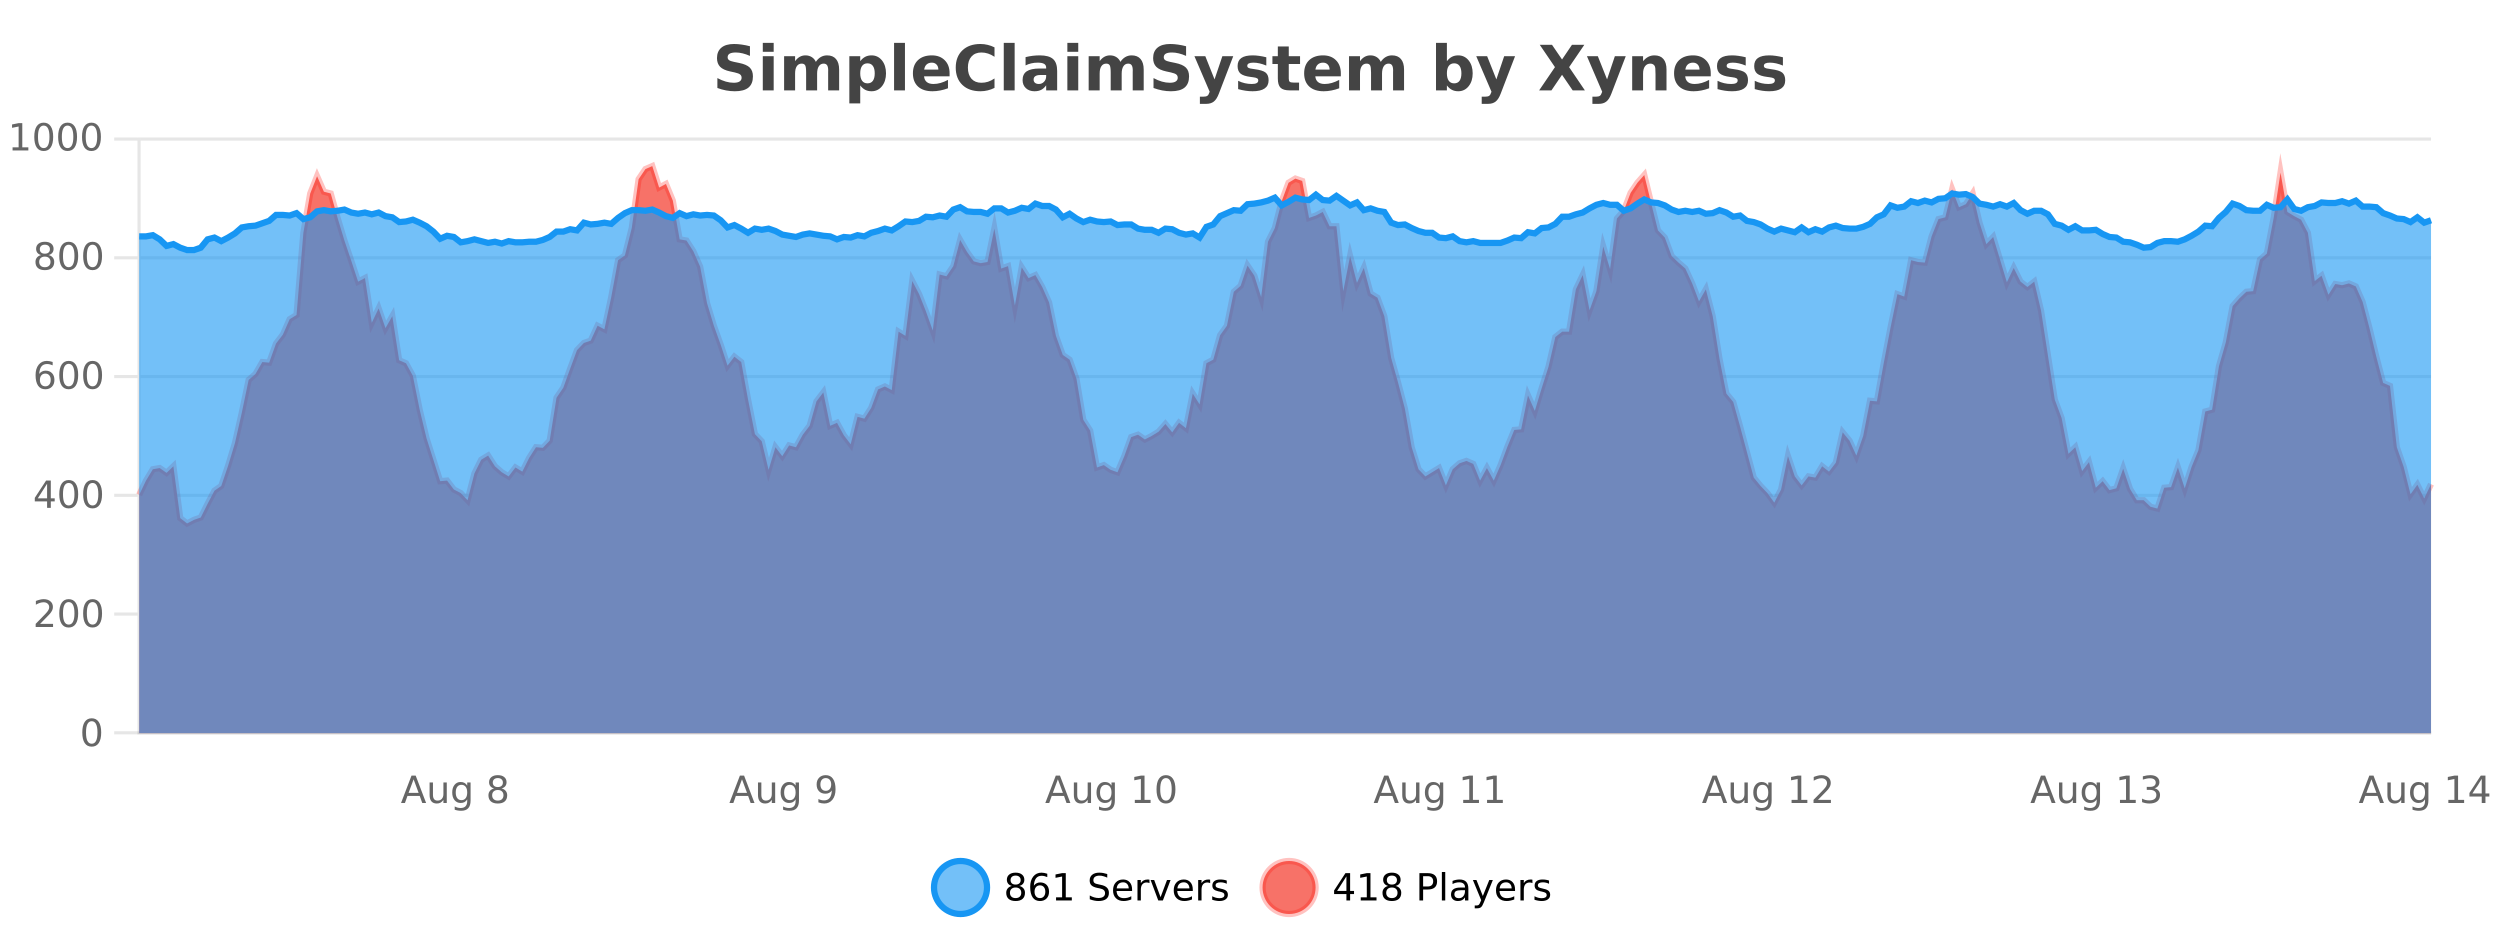
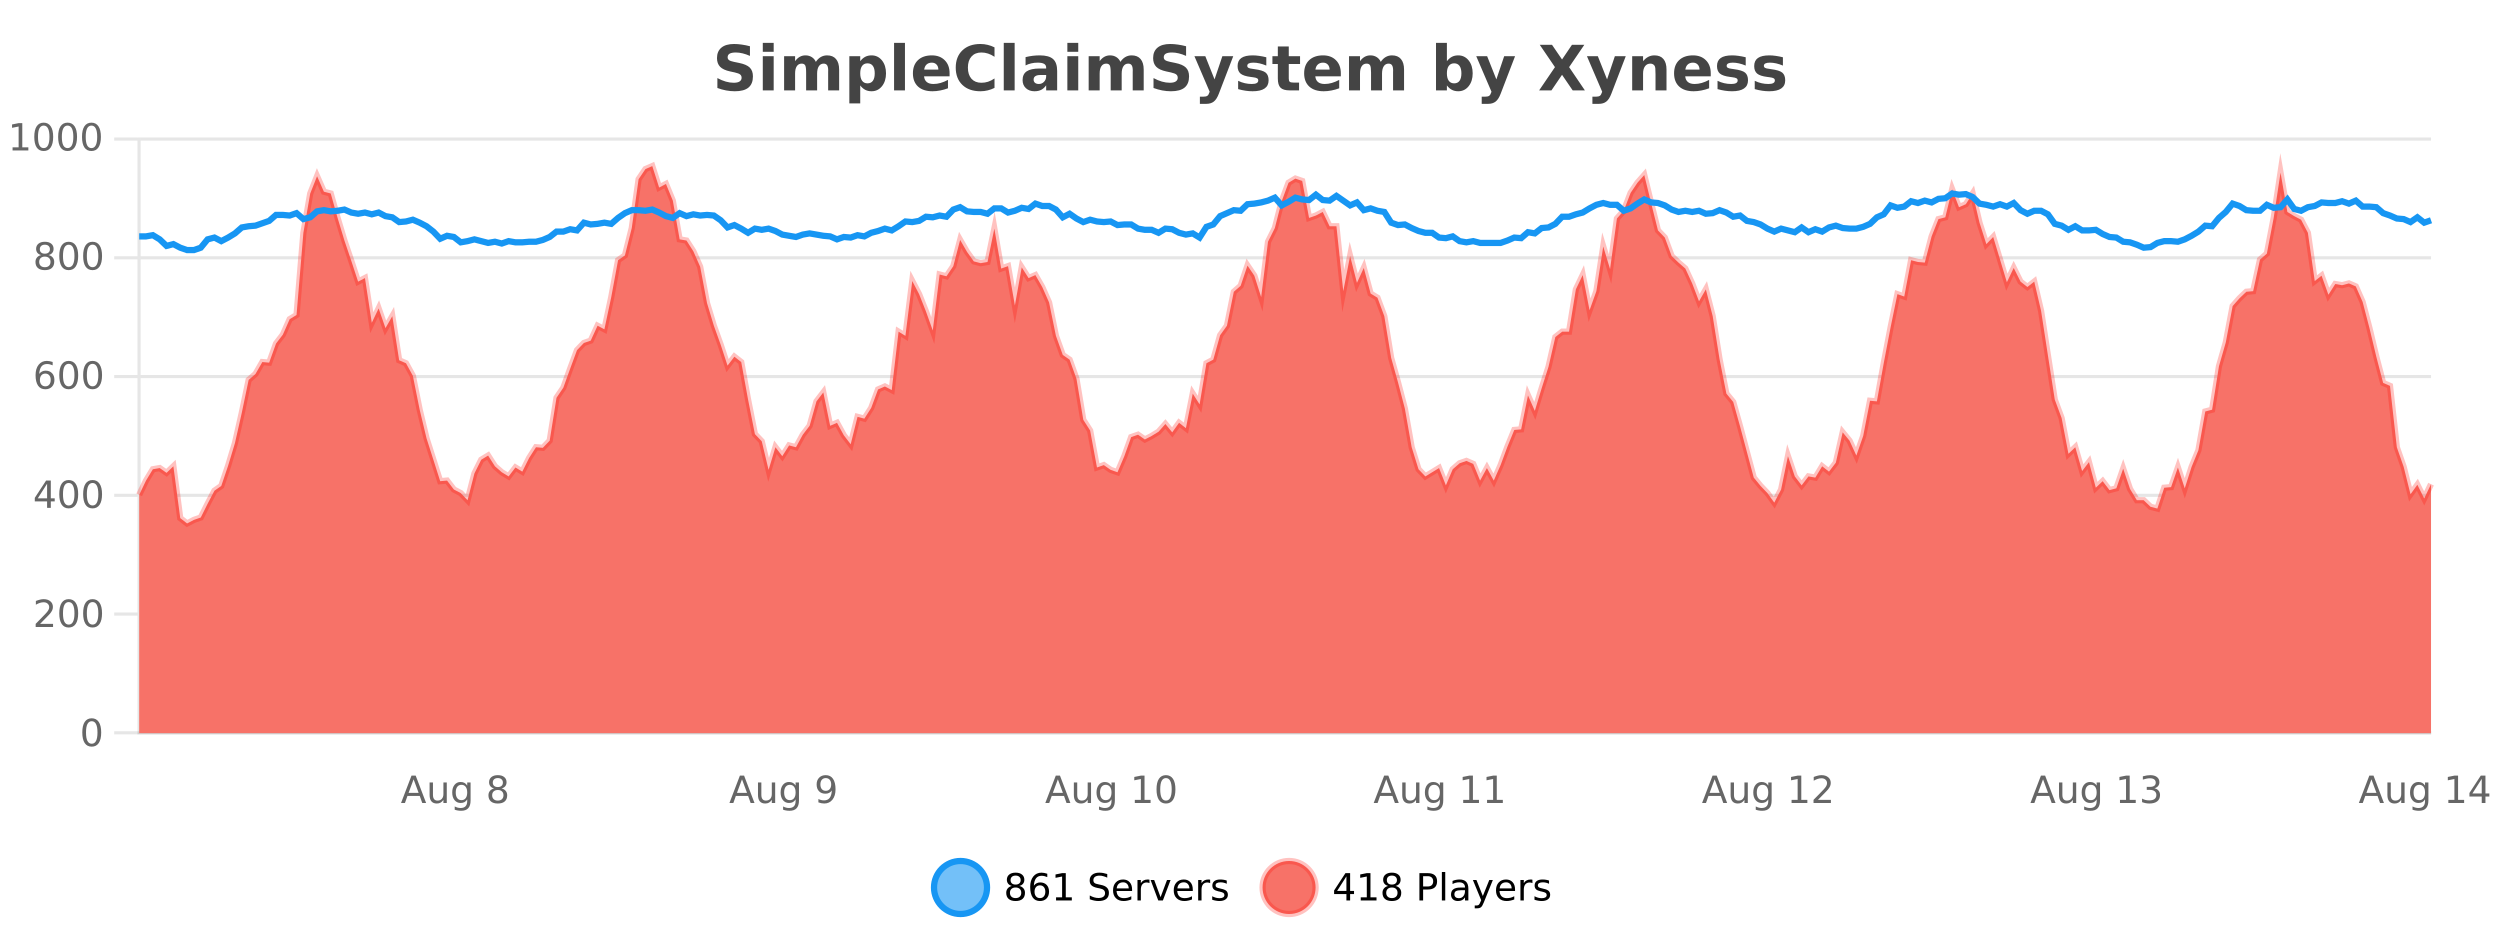
<svg xmlns="http://www.w3.org/2000/svg" width="800pt" height="300pt" viewBox="0 0 800 300" version="1.1">
  <defs>
    <clipPath id="clip1">
      <path d="M 270 263 L 345 263 L 345 300 L 270 300 Z M 270 263 " />
    </clipPath>
    <clipPath id="clip2">
      <path d="M 375 263 L 450 263 L 450 300 L 375 300 Z M 375 263 " />
    </clipPath>
    <clipPath id="clip3">
      <path d="M 44.539 53 L 777.93 53 L 777.93 234.602 L 44.539 234.602 Z M 44.539 53 " />
    </clipPath>
    <clipPath id="clip4">
      <path d="M 43.539 43 L 778.93 43 L 778.93 196 L 43.539 196 Z M 43.539 43 " />
    </clipPath>
    <clipPath id="clip5">
      <path d="M 44.539 61 L 777.93 61 L 777.93 234.602 L 44.539 234.602 Z M 44.539 61 " />
    </clipPath>
    <clipPath id="clip6">
      <path d="M 43.539 43 L 778.93 43 L 778.93 109 L 43.539 109 Z M 43.539 43 " />
    </clipPath>
  </defs>
  <g id="surface5554971">
    <rect x="0" y="0" width="800" height="300" style="fill:rgb(100%,100%,100%);fill-opacity:1;stroke:none;" />
    <path style="fill:none;stroke-width:1;stroke-linecap:butt;stroke-linejoin:miter;stroke:rgb(0%,0%,0%);stroke-opacity:0.098;stroke-miterlimit:10;" d="M 45 234.5 L 777.93 234.5 " />
    <path style="fill:none;stroke-width:1;stroke-linecap:butt;stroke-linejoin:miter;stroke:rgb(0%,0%,0%);stroke-opacity:0.098;stroke-miterlimit:10;" d="M 36.539 234.5 L 44 234.5 " />
    <path style="fill:none;stroke-width:1;stroke-linecap:butt;stroke-linejoin:miter;stroke:rgb(0%,0%,0%);stroke-opacity:0.098;stroke-miterlimit:10;" d="M 45 196.5 L 777.93 196.5 " />
    <path style="fill:none;stroke-width:1;stroke-linecap:butt;stroke-linejoin:miter;stroke:rgb(0%,0%,0%);stroke-opacity:0.098;stroke-miterlimit:10;" d="M 36.539 196.5 L 44 196.5 " />
    <path style="fill:none;stroke-width:1;stroke-linecap:butt;stroke-linejoin:miter;stroke:rgb(0%,0%,0%);stroke-opacity:0.098;stroke-miterlimit:10;" d="M 45 158.5 L 777.93 158.5 " />
    <path style="fill:none;stroke-width:1;stroke-linecap:butt;stroke-linejoin:miter;stroke:rgb(0%,0%,0%);stroke-opacity:0.098;stroke-miterlimit:10;" d="M 36.539 158.5 L 44 158.5 " />
    <path style="fill:none;stroke-width:1;stroke-linecap:butt;stroke-linejoin:miter;stroke:rgb(0%,0%,0%);stroke-opacity:0.098;stroke-miterlimit:10;" d="M 45 120.5 L 777.93 120.5 " />
    <path style="fill:none;stroke-width:1;stroke-linecap:butt;stroke-linejoin:miter;stroke:rgb(0%,0%,0%);stroke-opacity:0.098;stroke-miterlimit:10;" d="M 36.539 120.5 L 44 120.5 " />
    <path style="fill:none;stroke-width:1;stroke-linecap:butt;stroke-linejoin:miter;stroke:rgb(0%,0%,0%);stroke-opacity:0.098;stroke-miterlimit:10;" d="M 45 82.5 L 777.93 82.5 " />
    <path style="fill:none;stroke-width:1;stroke-linecap:butt;stroke-linejoin:miter;stroke:rgb(0%,0%,0%);stroke-opacity:0.098;stroke-miterlimit:10;" d="M 36.539 82.5 L 44 82.5 " />
    <path style="fill:none;stroke-width:1;stroke-linecap:butt;stroke-linejoin:miter;stroke:rgb(0%,0%,0%);stroke-opacity:0.098;stroke-miterlimit:10;" d="M 45 44.5 L 777.93 44.5 " />
    <path style="fill:none;stroke-width:1;stroke-linecap:butt;stroke-linejoin:miter;stroke:rgb(0%,0%,0%);stroke-opacity:0.098;stroke-miterlimit:10;" d="M 36.539 44.5 L 44 44.5 " />
    <path style=" stroke:none;fill-rule:nonzero;fill:rgb(9.02%,58.824%,95.294%);fill-opacity:0.6;" d="M 315.852 284 C 315.852 288.688 312.055 292.484 307.367 292.484 C 302.684 292.484 298.883 288.688 298.883 284 C 298.883 279.312 302.684 275.516 307.367 275.516 C 312.055 275.516 315.852 279.312 315.852 284 Z M 315.852 284 " />
    <g clip-path="url(#clip1)" clip-rule="nonzero">
      <path style="fill:none;stroke-width:2;stroke-linecap:butt;stroke-linejoin:miter;stroke:rgb(9.02%,58.824%,95.294%);stroke-opacity:1;stroke-miterlimit:10;" d="M 315.852 284 C 315.852 288.688 312.055 292.484 307.367 292.484 C 302.684 292.484 298.883 288.688 298.883 284 C 298.883 279.312 302.684 275.516 307.367 275.516 C 312.055 275.516 315.852 279.312 315.852 284 Z M 315.852 284 " />
    </g>
    <path style=" stroke:none;fill-rule:nonzero;fill:rgb(0%,0%,0%);fill-opacity:1;" d="M 324.992 284 C 324.43 284 323.984 284.152 323.664 284.453 C 323.34 284.758 323.18 285.168 323.18 285.688 C 323.18 286.219 323.34 286.637 323.664 286.938 C 323.984 287.242 324.43 287.391 324.992 287.391 C 325.555 287.391 325.996 287.242 326.32 286.938 C 326.641 286.637 326.805 286.219 326.805 285.688 C 326.805 285.168 326.641 284.758 326.32 284.453 C 326.008 284.152 325.562 284 324.992 284 Z M 323.805 283.5 C 323.305 283.375 322.906 283.141 322.617 282.797 C 322.336 282.445 322.195 282.016 322.195 281.516 C 322.195 280.82 322.445 280.266 322.945 279.859 C 323.445 279.453 324.125 279.25 324.992 279.25 C 325.867 279.25 326.547 279.453 327.039 279.859 C 327.539 280.266 327.789 280.82 327.789 281.516 C 327.789 282.016 327.648 282.445 327.367 282.797 C 327.086 283.141 326.688 283.375 326.18 283.5 C 326.75 283.637 327.195 283.898 327.508 284.281 C 327.828 284.668 327.992 285.137 327.992 285.688 C 327.992 286.543 327.73 287.199 327.211 287.656 C 326.699 288.105 325.961 288.328 324.992 288.328 C 324.031 288.328 323.293 288.105 322.773 287.656 C 322.25 287.199 321.992 286.543 321.992 285.688 C 321.992 285.137 322.152 284.668 322.477 284.281 C 322.797 283.898 323.242 283.637 323.805 283.5 Z M 323.383 281.625 C 323.383 282.086 323.523 282.438 323.805 282.688 C 324.086 282.938 324.48 283.062 324.992 283.062 C 325.5 283.062 325.898 282.938 326.18 282.688 C 326.469 282.438 326.617 282.086 326.617 281.625 C 326.617 281.18 326.469 280.828 326.18 280.578 C 325.898 280.32 325.5 280.188 324.992 280.188 C 324.48 280.188 324.086 280.32 323.805 280.578 C 323.523 280.828 323.383 281.18 323.383 281.625 Z M 332.785 283.312 C 332.254 283.312 331.832 283.496 331.52 283.859 C 331.207 284.227 331.051 284.719 331.051 285.344 C 331.051 285.98 331.207 286.48 331.52 286.844 C 331.832 287.211 332.254 287.391 332.785 287.391 C 333.316 287.391 333.73 287.211 334.035 286.844 C 334.348 286.48 334.504 285.98 334.504 285.344 C 334.504 284.719 334.348 284.227 334.035 283.859 C 333.73 283.496 333.316 283.312 332.785 283.312 Z M 335.129 279.594 L 335.129 280.672 C 334.824 280.539 334.523 280.434 334.223 280.359 C 333.918 280.289 333.621 280.25 333.332 280.25 C 332.551 280.25 331.949 280.516 331.535 281.047 C 331.129 281.57 330.895 282.359 330.832 283.422 C 331.059 283.09 331.348 282.836 331.691 282.656 C 332.043 282.469 332.43 282.375 332.848 282.375 C 333.723 282.375 334.414 282.641 334.926 283.172 C 335.434 283.703 335.691 284.43 335.691 285.344 C 335.691 286.25 335.426 286.977 334.895 287.516 C 334.363 288.059 333.66 288.328 332.785 288.328 C 331.762 288.328 330.988 287.945 330.457 287.172 C 329.926 286.391 329.66 285.266 329.66 283.797 C 329.66 282.414 329.988 281.309 330.645 280.484 C 331.301 279.664 332.18 279.25 333.285 279.25 C 333.574 279.25 333.871 279.281 334.176 279.344 C 334.477 279.398 334.793 279.48 335.129 279.594 Z M 337.938 287.156 L 339.875 287.156 L 339.875 280.484 L 337.766 280.906 L 337.766 279.828 L 339.859 279.406 L 341.047 279.406 L 341.047 287.156 L 342.984 287.156 L 342.984 288.156 L 337.938 288.156 Z M 354.32 279.688 L 354.32 280.844 C 353.871 280.637 353.445 280.48 353.039 280.375 C 352.641 280.262 352.262 280.203 351.898 280.203 C 351.25 280.203 350.75 280.328 350.398 280.578 C 350.055 280.828 349.883 281.188 349.883 281.656 C 349.883 282.043 349.996 282.336 350.227 282.531 C 350.453 282.73 350.898 282.887 351.555 283 L 352.258 283.156 C 353.141 283.324 353.793 283.621 354.211 284.047 C 354.637 284.465 354.852 285.027 354.852 285.734 C 354.852 286.59 354.562 287.234 353.992 287.672 C 353.43 288.109 352.594 288.328 351.492 288.328 C 351.086 288.328 350.648 288.281 350.18 288.188 C 349.711 288.094 349.227 287.953 348.727 287.766 L 348.727 286.547 C 349.203 286.82 349.672 287.023 350.133 287.156 C 350.602 287.293 351.055 287.359 351.492 287.359 C 352.168 287.359 352.688 287.23 353.055 286.969 C 353.43 286.699 353.617 286.32 353.617 285.828 C 353.617 285.402 353.48 285.07 353.211 284.828 C 352.949 284.578 352.516 284.398 351.914 284.281 L 351.195 284.141 C 350.309 283.965 349.668 283.688 349.273 283.312 C 348.887 282.938 348.695 282.418 348.695 281.75 C 348.695 280.969 348.965 280.359 349.508 279.922 C 350.047 279.477 350.797 279.25 351.758 279.25 C 352.172 279.25 352.59 279.289 353.008 279.359 C 353.434 279.434 353.871 279.543 354.32 279.688 Z M 362.266 284.609 L 362.266 285.125 L 357.297 285.125 C 357.348 285.875 357.57 286.445 357.969 286.828 C 358.375 287.215 358.93 287.406 359.641 287.406 C 360.055 287.406 360.457 287.359 360.844 287.266 C 361.238 287.164 361.629 287.008 362.016 286.797 L 362.016 287.828 C 361.617 287.984 361.219 288.105 360.812 288.188 C 360.406 288.281 359.992 288.328 359.578 288.328 C 358.535 288.328 357.707 288.027 357.094 287.422 C 356.477 286.809 356.172 285.98 356.172 284.938 C 356.172 283.867 356.461 283.016 357.047 282.391 C 357.629 281.758 358.41 281.438 359.391 281.438 C 360.273 281.438 360.973 281.727 361.484 282.297 C 362.004 282.859 362.266 283.633 362.266 284.609 Z M 361.188 284.281 C 361.176 283.699 361.008 283.23 360.688 282.875 C 360.363 282.523 359.938 282.344 359.406 282.344 C 358.801 282.344 358.316 282.516 357.953 282.859 C 357.598 283.203 357.395 283.684 357.344 284.297 Z M 367.836 282.594 C 367.711 282.531 367.574 282.484 367.43 282.453 C 367.293 282.414 367.137 282.391 366.961 282.391 C 366.355 282.391 365.887 282.59 365.555 282.984 C 365.23 283.383 365.07 283.953 365.07 284.703 L 365.07 288.156 L 363.992 288.156 L 363.992 281.594 L 365.07 281.594 L 365.07 282.609 C 365.297 282.215 365.594 281.922 365.961 281.734 C 366.324 281.539 366.766 281.438 367.289 281.438 C 367.359 281.438 367.438 281.445 367.523 281.453 C 367.617 281.465 367.715 281.48 367.82 281.5 Z M 368.195 281.594 L 369.336 281.594 L 371.383 287.094 L 373.445 281.594 L 374.586 281.594 L 372.117 288.156 L 370.648 288.156 Z M 381.688 284.609 L 381.688 285.125 L 376.719 285.125 C 376.77 285.875 376.992 286.445 377.391 286.828 C 377.797 287.215 378.352 287.406 379.062 287.406 C 379.477 287.406 379.879 287.359 380.266 287.266 C 380.66 287.164 381.051 287.008 381.438 286.797 L 381.438 287.828 C 381.039 287.984 380.641 288.105 380.234 288.188 C 379.828 288.281 379.414 288.328 379 288.328 C 377.957 288.328 377.129 288.027 376.516 287.422 C 375.898 286.809 375.594 285.98 375.594 284.938 C 375.594 283.867 375.883 283.016 376.469 282.391 C 377.051 281.758 377.832 281.438 378.812 281.438 C 379.695 281.438 380.395 281.727 380.906 282.297 C 381.426 282.859 381.688 283.633 381.688 284.609 Z M 380.609 284.281 C 380.598 283.699 380.43 283.23 380.109 282.875 C 379.785 282.523 379.359 282.344 378.828 282.344 C 378.223 282.344 377.738 282.516 377.375 282.859 C 377.02 283.203 376.816 283.684 376.766 284.297 Z M 387.258 282.594 C 387.133 282.531 386.996 282.484 386.852 282.453 C 386.715 282.414 386.559 282.391 386.383 282.391 C 385.777 282.391 385.309 282.59 384.977 282.984 C 384.652 283.383 384.492 283.953 384.492 284.703 L 384.492 288.156 L 383.414 288.156 L 383.414 281.594 L 384.492 281.594 L 384.492 282.609 C 384.719 282.215 385.016 281.922 385.383 281.734 C 385.746 281.539 386.188 281.438 386.711 281.438 C 386.781 281.438 386.859 281.445 386.945 281.453 C 387.039 281.465 387.137 281.48 387.242 281.5 Z M 392.562 281.781 L 392.562 282.812 C 392.258 282.656 391.941 282.543 391.609 282.469 C 391.285 282.387 390.945 282.344 390.594 282.344 C 390.062 282.344 389.66 282.43 389.391 282.594 C 389.117 282.75 388.984 282.996 388.984 283.328 C 388.984 283.578 389.078 283.777 389.266 283.922 C 389.461 284.059 389.852 284.188 390.438 284.312 L 390.797 284.406 C 391.566 284.562 392.113 284.793 392.438 285.094 C 392.758 285.398 392.922 285.812 392.922 286.344 C 392.922 286.961 392.676 287.445 392.188 287.797 C 391.707 288.152 391.047 288.328 390.203 288.328 C 389.848 288.328 389.477 288.289 389.094 288.219 C 388.719 288.156 388.32 288.059 387.906 287.922 L 387.906 286.797 C 388.301 287.008 388.691 287.164 389.078 287.266 C 389.461 287.371 389.848 287.422 390.234 287.422 C 390.734 287.422 391.117 287.34 391.391 287.172 C 391.672 286.996 391.812 286.746 391.812 286.422 C 391.812 286.133 391.711 285.906 391.516 285.75 C 391.316 285.594 390.883 285.445 390.219 285.297 L 389.844 285.219 C 389.176 285.074 388.691 284.855 388.391 284.562 C 388.098 284.273 387.953 283.875 387.953 283.375 C 387.953 282.75 388.172 282.273 388.609 281.938 C 389.047 281.605 389.664 281.438 390.469 281.438 C 390.863 281.438 391.238 281.469 391.594 281.531 C 391.945 281.586 392.27 281.668 392.562 281.781 Z M 317.367 277.016 " />
    <path style=" stroke:none;fill-rule:nonzero;fill:rgb(96.863%,44.706%,40.784%);fill-opacity:1;" d="M 420.988 284 C 420.988 288.688 417.191 292.484 412.504 292.484 C 407.82 292.484 404.02 288.688 404.02 284 C 404.02 279.312 407.82 275.516 412.504 275.516 C 417.191 275.516 420.988 279.312 420.988 284 Z M 420.988 284 " />
    <g clip-path="url(#clip2)" clip-rule="nonzero">
      <path style="fill:none;stroke-width:2;stroke-linecap:butt;stroke-linejoin:miter;stroke:rgb(100%,4.706%,0%);stroke-opacity:0.247;stroke-miterlimit:10;" d="M 420.988 284 C 420.988 288.688 417.191 292.484 412.504 292.484 C 407.82 292.484 404.02 288.688 404.02 284 C 404.02 279.312 407.82 275.516 412.504 275.516 C 417.191 275.516 420.988 279.312 420.988 284 Z M 420.988 284 " />
    </g>
    <path style=" stroke:none;fill-rule:nonzero;fill:rgb(0%,0%,0%);fill-opacity:1;" d="M 430.852 280.438 L 427.867 285.109 L 430.852 285.109 Z M 430.539 279.406 L 432.039 279.406 L 432.039 285.109 L 433.289 285.109 L 433.289 286.094 L 432.039 286.094 L 432.039 288.156 L 430.852 288.156 L 430.852 286.094 L 426.914 286.094 L 426.914 284.953 Z M 435.438 287.156 L 437.375 287.156 L 437.375 280.484 L 435.266 280.906 L 435.266 279.828 L 437.359 279.406 L 438.547 279.406 L 438.547 287.156 L 440.484 287.156 L 440.484 288.156 L 435.438 288.156 Z M 445.398 284 C 444.836 284 444.391 284.152 444.07 284.453 C 443.746 284.758 443.586 285.168 443.586 285.688 C 443.586 286.219 443.746 286.637 444.07 286.938 C 444.391 287.242 444.836 287.391 445.398 287.391 C 445.961 287.391 446.402 287.242 446.727 286.938 C 447.047 286.637 447.211 286.219 447.211 285.688 C 447.211 285.168 447.047 284.758 446.727 284.453 C 446.414 284.152 445.969 284 445.398 284 Z M 444.211 283.5 C 443.711 283.375 443.312 283.141 443.023 282.797 C 442.742 282.445 442.602 282.016 442.602 281.516 C 442.602 280.82 442.852 280.266 443.352 279.859 C 443.852 279.453 444.531 279.25 445.398 279.25 C 446.273 279.25 446.953 279.453 447.445 279.859 C 447.945 280.266 448.195 280.82 448.195 281.516 C 448.195 282.016 448.055 282.445 447.773 282.797 C 447.492 283.141 447.094 283.375 446.586 283.5 C 447.156 283.637 447.602 283.898 447.914 284.281 C 448.234 284.668 448.398 285.137 448.398 285.688 C 448.398 286.543 448.137 287.199 447.617 287.656 C 447.105 288.105 446.367 288.328 445.398 288.328 C 444.438 288.328 443.699 288.105 443.18 287.656 C 442.656 287.199 442.398 286.543 442.398 285.688 C 442.398 285.137 442.559 284.668 442.883 284.281 C 443.203 283.898 443.648 283.637 444.211 283.5 Z M 443.789 281.625 C 443.789 282.086 443.93 282.438 444.211 282.688 C 444.492 282.938 444.887 283.062 445.398 283.062 C 445.906 283.062 446.305 282.938 446.586 282.688 C 446.875 282.438 447.023 282.086 447.023 281.625 C 447.023 281.18 446.875 280.828 446.586 280.578 C 446.305 280.32 445.906 280.188 445.398 280.188 C 444.887 280.188 444.492 280.32 444.211 280.578 C 443.93 280.828 443.789 281.18 443.789 281.625 Z M 455.398 280.375 L 455.398 283.672 L 456.883 283.672 C 457.434 283.672 457.859 283.531 458.164 283.25 C 458.465 282.961 458.617 282.547 458.617 282.016 C 458.617 281.496 458.465 281.094 458.164 280.812 C 457.859 280.523 457.434 280.375 456.883 280.375 Z M 454.211 279.406 L 456.883 279.406 C 457.871 279.406 458.617 279.633 459.117 280.078 C 459.617 280.516 459.867 281.164 459.867 282.016 C 459.867 282.883 459.617 283.539 459.117 283.984 C 458.617 284.422 457.871 284.641 456.883 284.641 L 455.398 284.641 L 455.398 288.156 L 454.211 288.156 Z M 461.398 279.031 L 462.477 279.031 L 462.477 288.156 L 461.398 288.156 Z M 467.719 284.859 C 466.852 284.859 466.25 284.961 465.906 285.156 C 465.57 285.355 465.406 285.695 465.406 286.172 C 465.406 286.559 465.531 286.867 465.781 287.094 C 466.039 287.312 466.383 287.422 466.812 287.422 C 467.414 287.422 467.895 287.215 468.25 286.797 C 468.613 286.371 468.797 285.805 468.797 285.094 L 468.797 284.859 Z M 469.875 284.406 L 469.875 288.156 L 468.797 288.156 L 468.797 287.156 C 468.547 287.555 468.238 287.852 467.875 288.047 C 467.508 288.234 467.062 288.328 466.531 288.328 C 465.852 288.328 465.316 288.141 464.922 287.766 C 464.523 287.383 464.328 286.875 464.328 286.25 C 464.328 285.512 464.57 284.953 465.062 284.578 C 465.562 284.203 466.301 284.016 467.281 284.016 L 468.797 284.016 L 468.797 283.906 C 468.797 283.406 468.629 283.023 468.297 282.75 C 467.973 282.48 467.52 282.344 466.938 282.344 C 466.562 282.344 466.191 282.391 465.828 282.484 C 465.473 282.578 465.133 282.715 464.812 282.891 L 464.812 281.891 C 465.207 281.734 465.586 281.621 465.953 281.547 C 466.328 281.477 466.691 281.438 467.047 281.438 C 467.992 281.438 468.703 281.684 469.172 282.172 C 469.641 282.664 469.875 283.406 469.875 284.406 Z M 474.82 288.766 C 474.516 289.547 474.219 290.055 473.93 290.297 C 473.637 290.535 473.25 290.656 472.773 290.656 L 471.914 290.656 L 471.914 289.75 L 472.539 289.75 C 472.84 289.75 473.07 289.676 473.227 289.531 C 473.391 289.395 473.574 289.066 473.773 288.547 L 473.977 288.047 L 471.32 281.594 L 472.461 281.594 L 474.508 286.719 L 476.57 281.594 L 477.711 281.594 Z M 484.812 284.609 L 484.812 285.125 L 479.844 285.125 C 479.895 285.875 480.117 286.445 480.516 286.828 C 480.922 287.215 481.477 287.406 482.188 287.406 C 482.602 287.406 483.004 287.359 483.391 287.266 C 483.785 287.164 484.176 287.008 484.562 286.797 L 484.562 287.828 C 484.164 287.984 483.766 288.105 483.359 288.188 C 482.953 288.281 482.539 288.328 482.125 288.328 C 481.082 288.328 480.254 288.027 479.641 287.422 C 479.023 286.809 478.719 285.98 478.719 284.938 C 478.719 283.867 479.008 283.016 479.594 282.391 C 480.176 281.758 480.957 281.438 481.938 281.438 C 482.82 281.438 483.52 281.727 484.031 282.297 C 484.551 282.859 484.812 283.633 484.812 284.609 Z M 483.734 284.281 C 483.723 283.699 483.555 283.23 483.234 282.875 C 482.91 282.523 482.484 282.344 481.953 282.344 C 481.348 282.344 480.863 282.516 480.5 282.859 C 480.145 283.203 479.941 283.684 479.891 284.297 Z M 490.383 282.594 C 490.258 282.531 490.121 282.484 489.977 282.453 C 489.84 282.414 489.684 282.391 489.508 282.391 C 488.902 282.391 488.434 282.59 488.102 282.984 C 487.777 283.383 487.617 283.953 487.617 284.703 L 487.617 288.156 L 486.539 288.156 L 486.539 281.594 L 487.617 281.594 L 487.617 282.609 C 487.844 282.215 488.141 281.922 488.508 281.734 C 488.871 281.539 489.312 281.438 489.836 281.438 C 489.906 281.438 489.984 281.445 490.07 281.453 C 490.164 281.465 490.262 281.48 490.367 281.5 Z M 495.691 281.781 L 495.691 282.812 C 495.387 282.656 495.07 282.543 494.738 282.469 C 494.414 282.387 494.074 282.344 493.723 282.344 C 493.191 282.344 492.789 282.43 492.52 282.594 C 492.246 282.75 492.113 282.996 492.113 283.328 C 492.113 283.578 492.207 283.777 492.395 283.922 C 492.59 284.059 492.98 284.188 493.566 284.312 L 493.926 284.406 C 494.695 284.562 495.242 284.793 495.566 285.094 C 495.887 285.398 496.051 285.812 496.051 286.344 C 496.051 286.961 495.805 287.445 495.316 287.797 C 494.836 288.152 494.176 288.328 493.332 288.328 C 492.977 288.328 492.605 288.289 492.223 288.219 C 491.848 288.156 491.449 288.059 491.035 287.922 L 491.035 286.797 C 491.43 287.008 491.82 287.164 492.207 287.266 C 492.59 287.371 492.977 287.422 493.363 287.422 C 493.863 287.422 494.246 287.34 494.52 287.172 C 494.801 286.996 494.941 286.746 494.941 286.422 C 494.941 286.133 494.84 285.906 494.645 285.75 C 494.445 285.594 494.012 285.445 493.348 285.297 L 492.973 285.219 C 492.305 285.074 491.82 284.855 491.52 284.562 C 491.227 284.273 491.082 283.875 491.082 283.375 C 491.082 282.75 491.301 282.273 491.738 281.938 C 492.176 281.605 492.793 281.438 493.598 281.438 C 493.992 281.438 494.367 281.469 494.723 281.531 C 495.074 281.586 495.398 281.668 495.691 281.781 Z M 422.504 277.016 " />
    <path style=" stroke:none;fill-rule:nonzero;fill:rgb(26.667%,26.667%,26.667%);fill-opacity:1;" d="M 239.984 14.797 L 239.984 17.891 C 239.18 17.527 238.398 17.258 237.641 17.078 C 236.879 16.891 236.16 16.797 235.484 16.797 C 234.586 16.797 233.922 16.922 233.484 17.172 C 233.055 17.422 232.844 17.809 232.844 18.328 C 232.844 18.715 232.988 19.016 233.281 19.234 C 233.57 19.453 234.098 19.641 234.859 19.797 L 236.453 20.125 C 238.078 20.449 239.227 20.945 239.906 21.609 C 240.594 22.277 240.938 23.219 240.938 24.438 C 240.938 26.043 240.457 27.242 239.5 28.031 C 238.551 28.812 237.098 29.203 235.141 29.203 C 234.211 29.203 233.281 29.113 232.344 28.938 C 231.414 28.762 230.488 28.5 229.562 28.156 L 229.562 24.984 C 230.488 25.484 231.383 25.859 232.25 26.109 C 233.125 26.359 233.969 26.484 234.781 26.484 C 235.602 26.484 236.227 26.352 236.656 26.078 C 237.094 25.797 237.312 25.402 237.312 24.891 C 237.312 24.445 237.16 24.094 236.859 23.844 C 236.566 23.594 235.977 23.371 235.094 23.172 L 233.641 22.859 C 232.18 22.547 231.113 22.055 230.438 21.375 C 229.77 20.688 229.438 19.762 229.438 18.594 C 229.438 17.148 229.906 16.031 230.844 15.25 C 231.781 14.469 233.129 14.078 234.891 14.078 C 235.691 14.078 236.516 14.141 237.359 14.266 C 238.203 14.383 239.078 14.559 239.984 14.797 Z M 244.094 17.984 L 247.578 17.984 L 247.578 28.922 L 244.094 28.922 Z M 244.094 13.719 L 247.578 13.719 L 247.578 16.578 L 244.094 16.578 Z M 261.07 19.797 C 261.516 19.121 262.043 18.605 262.648 18.25 C 263.262 17.898 263.934 17.719 264.664 17.719 C 265.914 17.719 266.867 18.109 267.523 18.891 C 268.188 19.664 268.523 20.789 268.523 22.266 L 268.523 28.922 L 265.008 28.922 L 265.008 23.219 C 265.008 23.137 265.008 23.047 265.008 22.953 C 265.016 22.859 265.023 22.73 265.023 22.562 C 265.023 21.793 264.906 21.234 264.68 20.891 C 264.449 20.539 264.078 20.359 263.57 20.359 C 262.914 20.359 262.402 20.637 262.039 21.188 C 261.672 21.73 261.484 22.516 261.477 23.547 L 261.477 28.922 L 257.961 28.922 L 257.961 23.219 C 257.961 22.012 257.855 21.234 257.648 20.891 C 257.438 20.539 257.07 20.359 256.539 20.359 C 255.859 20.359 255.34 20.637 254.977 21.188 C 254.609 21.73 254.43 22.516 254.43 23.547 L 254.43 28.922 L 250.914 28.922 L 250.914 17.984 L 254.43 17.984 L 254.43 19.578 C 254.867 18.965 255.359 18.5 255.914 18.188 C 256.465 17.875 257.078 17.719 257.758 17.719 C 258.508 17.719 259.172 17.902 259.758 18.266 C 260.34 18.633 260.777 19.141 261.07 19.797 Z M 275.273 27.344 L 275.273 33.078 L 271.789 33.078 L 271.789 17.984 L 275.273 17.984 L 275.273 19.578 C 275.762 18.945 276.297 18.477 276.883 18.172 C 277.465 17.871 278.137 17.719 278.898 17.719 C 280.25 17.719 281.359 18.258 282.227 19.328 C 283.09 20.402 283.523 21.781 283.523 23.469 C 283.523 25.148 283.09 26.523 282.227 27.594 C 281.359 28.668 280.25 29.203 278.898 29.203 C 278.137 29.203 277.465 29.051 276.883 28.75 C 276.297 28.449 275.762 27.98 275.273 27.344 Z M 277.602 20.266 C 276.852 20.266 276.273 20.543 275.867 21.094 C 275.469 21.637 275.273 22.43 275.273 23.469 C 275.273 24.5 275.469 25.293 275.867 25.844 C 276.273 26.398 276.852 26.672 277.602 26.672 C 278.352 26.672 278.922 26.402 279.32 25.859 C 279.715 25.309 279.914 24.512 279.914 23.469 C 279.914 22.43 279.715 21.637 279.32 21.094 C 278.922 20.543 278.352 20.266 277.602 20.266 Z M 286.102 13.719 L 289.586 13.719 L 289.586 28.922 L 286.102 28.922 Z M 303.867 23.422 L 303.867 24.422 L 295.695 24.422 C 295.777 25.246 296.074 25.859 296.586 26.266 C 297.094 26.672 297.805 26.875 298.711 26.875 C 299.449 26.875 300.203 26.766 300.977 26.547 C 301.746 26.328 302.539 26 303.352 25.562 L 303.352 28.25 C 302.527 28.562 301.699 28.797 300.867 28.953 C 300.043 29.117 299.219 29.203 298.398 29.203 C 296.418 29.203 294.875 28.703 293.773 27.703 C 292.68 26.695 292.133 25.281 292.133 23.469 C 292.133 21.68 292.668 20.273 293.742 19.25 C 294.824 18.23 296.309 17.719 298.195 17.719 C 299.914 17.719 301.289 18.242 302.32 19.281 C 303.352 20.312 303.867 21.695 303.867 23.422 Z M 300.273 22.266 C 300.273 21.602 300.078 21.062 299.695 20.656 C 299.309 20.25 298.805 20.047 298.18 20.047 C 297.5 20.047 296.949 20.242 296.523 20.625 C 296.105 21 295.844 21.547 295.742 22.266 Z M 318.242 28.125 C 317.543 28.48 316.82 28.746 316.07 28.922 C 315.328 29.109 314.547 29.203 313.727 29.203 C 311.297 29.203 309.375 28.527 307.961 27.172 C 306.543 25.809 305.836 23.965 305.836 21.641 C 305.836 19.32 306.543 17.48 307.961 16.125 C 309.375 14.762 311.297 14.078 313.727 14.078 C 314.547 14.078 315.328 14.172 316.07 14.359 C 316.82 14.539 317.543 14.805 318.242 15.156 L 318.242 18.172 C 317.543 17.703 316.855 17.359 316.18 17.141 C 315.5 16.914 314.789 16.797 314.039 16.797 C 312.695 16.797 311.637 17.23 310.867 18.094 C 310.105 18.949 309.727 20.133 309.727 21.641 C 309.727 23.152 310.105 24.34 310.867 25.203 C 311.637 26.059 312.695 26.484 314.039 26.484 C 314.789 26.484 315.5 26.375 316.18 26.156 C 316.855 25.93 317.543 25.578 318.242 25.109 Z M 321.203 13.719 L 324.688 13.719 L 324.688 28.922 L 321.203 28.922 Z M 332.945 24 C 332.215 24 331.668 24.125 331.305 24.375 C 330.938 24.617 330.758 24.98 330.758 25.469 C 330.758 25.906 330.902 26.25 331.195 26.5 C 331.496 26.75 331.906 26.875 332.43 26.875 C 333.086 26.875 333.637 26.641 334.086 26.172 C 334.543 25.703 334.773 25.117 334.773 24.406 L 334.773 24 Z M 338.289 22.688 L 338.289 28.922 L 334.773 28.922 L 334.773 27.297 C 334.305 27.965 333.773 28.449 333.18 28.75 C 332.594 29.051 331.883 29.203 331.039 29.203 C 329.914 29.203 328.996 28.875 328.289 28.219 C 327.578 27.555 327.227 26.695 327.227 25.641 C 327.227 24.359 327.664 23.422 328.539 22.828 C 329.422 22.227 330.812 21.922 332.711 21.922 L 334.773 21.922 L 334.773 21.641 C 334.773 21.09 334.555 20.688 334.117 20.438 C 333.68 20.18 332.996 20.047 332.07 20.047 C 331.32 20.047 330.621 20.125 329.977 20.281 C 329.328 20.43 328.73 20.648 328.18 20.938 L 328.18 18.281 C 328.93 18.094 329.68 17.953 330.43 17.859 C 331.188 17.766 331.949 17.719 332.711 17.719 C 334.68 17.719 336.102 18.109 336.977 18.891 C 337.852 19.664 338.289 20.93 338.289 22.688 Z M 341.555 17.984 L 345.039 17.984 L 345.039 28.922 L 341.555 28.922 Z M 341.555 13.719 L 345.039 13.719 L 345.039 16.578 L 341.555 16.578 Z M 358.531 19.797 C 358.977 19.121 359.504 18.605 360.109 18.25 C 360.723 17.898 361.395 17.719 362.125 17.719 C 363.375 17.719 364.328 18.109 364.984 18.891 C 365.648 19.664 365.984 20.789 365.984 22.266 L 365.984 28.922 L 362.469 28.922 L 362.469 23.219 C 362.469 23.137 362.469 23.047 362.469 22.953 C 362.477 22.859 362.484 22.73 362.484 22.562 C 362.484 21.793 362.367 21.234 362.141 20.891 C 361.91 20.539 361.539 20.359 361.031 20.359 C 360.375 20.359 359.863 20.637 359.5 21.188 C 359.133 21.73 358.945 22.516 358.938 23.547 L 358.938 28.922 L 355.422 28.922 L 355.422 23.219 C 355.422 22.012 355.316 21.234 355.109 20.891 C 354.898 20.539 354.531 20.359 354 20.359 C 353.32 20.359 352.801 20.637 352.438 21.188 C 352.07 21.73 351.891 22.516 351.891 23.547 L 351.891 28.922 L 348.375 28.922 L 348.375 17.984 L 351.891 17.984 L 351.891 19.578 C 352.328 18.965 352.82 18.5 353.375 18.188 C 353.926 17.875 354.539 17.719 355.219 17.719 C 355.969 17.719 356.633 17.902 357.219 18.266 C 357.801 18.633 358.238 19.141 358.531 19.797 Z M 379.547 14.797 L 379.547 17.891 C 378.742 17.527 377.961 17.258 377.203 17.078 C 376.441 16.891 375.723 16.797 375.047 16.797 C 374.148 16.797 373.484 16.922 373.047 17.172 C 372.617 17.422 372.406 17.809 372.406 18.328 C 372.406 18.715 372.551 19.016 372.844 19.234 C 373.133 19.453 373.66 19.641 374.422 19.797 L 376.016 20.125 C 377.641 20.449 378.789 20.945 379.469 21.609 C 380.156 22.277 380.5 23.219 380.5 24.438 C 380.5 26.043 380.02 27.242 379.062 28.031 C 378.113 28.812 376.66 29.203 374.703 29.203 C 373.773 29.203 372.844 29.113 371.906 28.938 C 370.977 28.762 370.051 28.5 369.125 28.156 L 369.125 24.984 C 370.051 25.484 370.945 25.859 371.812 26.109 C 372.688 26.359 373.531 26.484 374.344 26.484 C 375.164 26.484 375.789 26.352 376.219 26.078 C 376.656 25.797 376.875 25.402 376.875 24.891 C 376.875 24.445 376.723 24.094 376.422 23.844 C 376.129 23.594 375.539 23.371 374.656 23.172 L 373.203 22.859 C 371.742 22.547 370.676 22.055 370 21.375 C 369.332 20.688 369 19.762 369 18.594 C 369 17.148 369.469 16.031 370.406 15.25 C 371.344 14.469 372.691 14.078 374.453 14.078 C 375.254 14.078 376.078 14.141 376.922 14.266 C 377.766 14.383 378.641 14.559 379.547 14.797 Z M 382.215 17.984 L 385.699 17.984 L 388.652 25.406 L 391.152 17.984 L 394.637 17.984 L 390.043 29.953 C 389.582 31.172 389.043 32.02 388.418 32.5 C 387.801 32.988 386.996 33.234 385.996 33.234 L 383.965 33.234 L 383.965 30.938 L 385.059 30.938 C 385.652 30.938 386.082 30.844 386.355 30.656 C 386.625 30.469 386.832 30.129 386.98 29.641 L 387.09 29.344 Z M 405.219 18.328 L 405.219 20.984 C 404.477 20.672 403.758 20.438 403.062 20.281 C 402.363 20.125 401.703 20.047 401.078 20.047 C 400.422 20.047 399.93 20.133 399.609 20.297 C 399.285 20.465 399.125 20.719 399.125 21.062 C 399.125 21.344 399.242 21.559 399.484 21.703 C 399.734 21.852 400.172 21.961 400.797 22.031 L 401.422 22.125 C 403.211 22.355 404.414 22.73 405.031 23.25 C 405.645 23.773 405.953 24.59 405.953 25.703 C 405.953 26.871 405.52 27.746 404.656 28.328 C 403.801 28.914 402.523 29.203 400.828 29.203 C 400.098 29.203 399.348 29.145 398.578 29.031 C 397.805 28.918 397.016 28.746 396.203 28.516 L 396.203 25.859 C 396.898 26.203 397.613 26.461 398.344 26.625 C 399.07 26.793 399.816 26.875 400.578 26.875 C 401.266 26.875 401.781 26.781 402.125 26.594 C 402.469 26.406 402.641 26.125 402.641 25.75 C 402.641 25.438 402.52 25.211 402.281 25.062 C 402.039 24.906 401.566 24.789 400.859 24.703 L 400.25 24.625 C 398.688 24.43 397.594 24.07 396.969 23.547 C 396.344 23.016 396.031 22.215 396.031 21.141 C 396.031 19.984 396.426 19.125 397.219 18.562 C 398.02 18 399.238 17.719 400.875 17.719 C 401.52 17.719 402.195 17.773 402.906 17.875 C 403.613 17.969 404.383 18.121 405.219 18.328 Z M 412.406 14.875 L 412.406 17.984 L 416.016 17.984 L 416.016 20.484 L 412.406 20.484 L 412.406 25.125 C 412.406 25.637 412.504 25.98 412.703 26.156 C 412.91 26.336 413.312 26.422 413.906 26.422 L 415.703 26.422 L 415.703 28.922 L 412.703 28.922 C 411.328 28.922 410.348 28.637 409.766 28.062 C 409.191 27.48 408.906 26.5 408.906 25.125 L 408.906 20.484 L 407.172 20.484 L 407.172 17.984 L 408.906 17.984 L 408.906 14.875 Z M 429.062 23.422 L 429.062 24.422 L 420.891 24.422 C 420.973 25.246 421.27 25.859 421.781 26.266 C 422.289 26.672 423 26.875 423.906 26.875 C 424.645 26.875 425.398 26.766 426.172 26.547 C 426.941 26.328 427.734 26 428.547 25.562 L 428.547 28.25 C 427.723 28.562 426.895 28.797 426.062 28.953 C 425.238 29.117 424.414 29.203 423.594 29.203 C 421.613 29.203 420.07 28.703 418.969 27.703 C 417.875 26.695 417.328 25.281 417.328 23.469 C 417.328 21.68 417.863 20.273 418.938 19.25 C 420.02 18.23 421.504 17.719 423.391 17.719 C 425.109 17.719 426.484 18.242 427.516 19.281 C 428.547 20.312 429.062 21.695 429.062 23.422 Z M 425.469 22.266 C 425.469 21.602 425.273 21.062 424.891 20.656 C 424.504 20.25 424 20.047 423.375 20.047 C 422.695 20.047 422.145 20.242 421.719 20.625 C 421.301 21 421.039 21.547 420.938 22.266 Z M 441.844 19.797 C 442.289 19.121 442.816 18.605 443.422 18.25 C 444.035 17.898 444.707 17.719 445.438 17.719 C 446.688 17.719 447.641 18.109 448.297 18.891 C 448.961 19.664 449.297 20.789 449.297 22.266 L 449.297 28.922 L 445.781 28.922 L 445.781 23.219 C 445.781 23.137 445.781 23.047 445.781 22.953 C 445.789 22.859 445.797 22.73 445.797 22.562 C 445.797 21.793 445.68 21.234 445.453 20.891 C 445.223 20.539 444.852 20.359 444.344 20.359 C 443.688 20.359 443.176 20.637 442.812 21.188 C 442.445 21.73 442.258 22.516 442.25 23.547 L 442.25 28.922 L 438.734 28.922 L 438.734 23.219 C 438.734 22.012 438.629 21.234 438.422 20.891 C 438.211 20.539 437.844 20.359 437.312 20.359 C 436.633 20.359 436.113 20.637 435.75 21.188 C 435.383 21.73 435.203 22.516 435.203 23.547 L 435.203 28.922 L 431.688 28.922 L 431.688 17.984 L 435.203 17.984 L 435.203 19.578 C 435.641 18.965 436.133 18.5 436.688 18.188 C 437.238 17.875 437.852 17.719 438.531 17.719 C 439.281 17.719 439.945 17.902 440.531 18.266 C 441.113 18.633 441.551 19.141 441.844 19.797 Z M 465.336 26.672 C 466.086 26.672 466.656 26.402 467.055 25.859 C 467.449 25.309 467.648 24.512 467.648 23.469 C 467.648 22.43 467.449 21.637 467.055 21.094 C 466.656 20.543 466.086 20.266 465.336 20.266 C 464.586 20.266 464.008 20.543 463.602 21.094 C 463.203 21.637 463.008 22.43 463.008 23.469 C 463.008 24.5 463.203 25.293 463.602 25.844 C 464.008 26.398 464.586 26.672 465.336 26.672 Z M 463.008 19.578 C 463.496 18.945 464.031 18.477 464.617 18.172 C 465.199 17.871 465.871 17.719 466.633 17.719 C 467.984 17.719 469.094 18.258 469.961 19.328 C 470.824 20.402 471.258 21.781 471.258 23.469 C 471.258 25.148 470.824 26.523 469.961 27.594 C 469.094 28.668 467.984 29.203 466.633 29.203 C 465.871 29.203 465.199 29.051 464.617 28.75 C 464.031 28.449 463.496 27.98 463.008 27.344 L 463.008 28.922 L 459.523 28.922 L 459.523 13.719 L 463.008 13.719 Z M 472.398 17.984 L 475.883 17.984 L 478.836 25.406 L 481.336 17.984 L 484.82 17.984 L 480.227 29.953 C 479.766 31.172 479.227 32.02 478.602 32.5 C 477.984 32.988 477.18 33.234 476.18 33.234 L 474.148 33.234 L 474.148 30.938 L 475.242 30.938 C 475.836 30.938 476.266 30.844 476.539 30.656 C 476.809 30.469 477.016 30.129 477.164 29.641 L 477.273 29.344 Z M 502.117 21.484 L 507.164 28.922 L 503.258 28.922 L 499.852 23.938 L 496.461 28.922 L 492.523 28.922 L 497.586 21.484 L 492.727 14.344 L 496.648 14.344 L 499.852 19.031 L 503.023 14.344 L 506.977 14.344 Z M 507.82 17.984 L 511.305 17.984 L 514.258 25.406 L 516.758 17.984 L 520.242 17.984 L 515.648 29.953 C 515.188 31.172 514.648 32.02 514.023 32.5 C 513.406 32.988 512.602 33.234 511.602 33.234 L 509.57 33.234 L 509.57 30.938 L 510.664 30.938 C 511.258 30.938 511.688 30.844 511.961 30.656 C 512.23 30.469 512.438 30.129 512.586 29.641 L 512.695 29.344 Z M 533.281 22.266 L 533.281 28.922 L 529.766 28.922 L 529.766 23.828 C 529.766 22.883 529.742 22.23 529.703 21.875 C 529.66 21.512 529.586 21.246 529.484 21.078 C 529.348 20.852 529.16 20.672 528.922 20.547 C 528.691 20.422 528.426 20.359 528.125 20.359 C 527.395 20.359 526.82 20.641 526.406 21.203 C 525.988 21.766 525.781 22.547 525.781 23.547 L 525.781 28.922 L 522.297 28.922 L 522.297 17.984 L 525.781 17.984 L 525.781 19.578 C 526.312 18.945 526.875 18.477 527.469 18.172 C 528.062 17.871 528.711 17.719 529.422 17.719 C 530.691 17.719 531.648 18.109 532.297 18.891 C 532.953 19.664 533.281 20.789 533.281 22.266 Z M 547.438 23.422 L 547.438 24.422 L 539.266 24.422 C 539.348 25.246 539.645 25.859 540.156 26.266 C 540.664 26.672 541.375 26.875 542.281 26.875 C 543.02 26.875 543.773 26.766 544.547 26.547 C 545.316 26.328 546.109 26 546.922 25.562 L 546.922 28.25 C 546.098 28.562 545.27 28.797 544.438 28.953 C 543.613 29.117 542.789 29.203 541.969 29.203 C 539.988 29.203 538.445 28.703 537.344 27.703 C 536.25 26.695 535.703 25.281 535.703 23.469 C 535.703 21.68 536.238 20.273 537.312 19.25 C 538.395 18.23 539.879 17.719 541.766 17.719 C 543.484 17.719 544.859 18.242 545.891 19.281 C 546.922 20.312 547.438 21.695 547.438 23.422 Z M 543.844 22.266 C 543.844 21.602 543.648 21.062 543.266 20.656 C 542.879 20.25 542.375 20.047 541.75 20.047 C 541.07 20.047 540.52 20.242 540.094 20.625 C 539.676 21 539.414 21.547 539.312 22.266 Z M 558.629 18.328 L 558.629 20.984 C 557.887 20.672 557.168 20.438 556.473 20.281 C 555.773 20.125 555.113 20.047 554.488 20.047 C 553.832 20.047 553.34 20.133 553.02 20.297 C 552.695 20.465 552.535 20.719 552.535 21.062 C 552.535 21.344 552.652 21.559 552.895 21.703 C 553.145 21.852 553.582 21.961 554.207 22.031 L 554.832 22.125 C 556.621 22.355 557.824 22.73 558.441 23.25 C 559.055 23.773 559.363 24.59 559.363 25.703 C 559.363 26.871 558.93 27.746 558.066 28.328 C 557.211 28.914 555.934 29.203 554.238 29.203 C 553.508 29.203 552.758 29.145 551.988 29.031 C 551.215 28.918 550.426 28.746 549.613 28.516 L 549.613 25.859 C 550.309 26.203 551.023 26.461 551.754 26.625 C 552.48 26.793 553.227 26.875 553.988 26.875 C 554.676 26.875 555.191 26.781 555.535 26.594 C 555.879 26.406 556.051 26.125 556.051 25.75 C 556.051 25.438 555.93 25.211 555.691 25.062 C 555.449 24.906 554.977 24.789 554.27 24.703 L 553.66 24.625 C 552.098 24.43 551.004 24.07 550.379 23.547 C 549.754 23.016 549.441 22.215 549.441 21.141 C 549.441 19.984 549.836 19.125 550.629 18.562 C 551.43 18 552.648 17.719 554.285 17.719 C 554.93 17.719 555.605 17.773 556.316 17.875 C 557.023 17.969 557.793 18.121 558.629 18.328 Z M 570.531 18.328 L 570.531 20.984 C 569.789 20.672 569.07 20.438 568.375 20.281 C 567.676 20.125 567.016 20.047 566.391 20.047 C 565.734 20.047 565.242 20.133 564.922 20.297 C 564.598 20.465 564.438 20.719 564.438 21.062 C 564.438 21.344 564.555 21.559 564.797 21.703 C 565.047 21.852 565.484 21.961 566.109 22.031 L 566.734 22.125 C 568.523 22.355 569.727 22.73 570.344 23.25 C 570.957 23.773 571.266 24.59 571.266 25.703 C 571.266 26.871 570.832 27.746 569.969 28.328 C 569.113 28.914 567.836 29.203 566.141 29.203 C 565.41 29.203 564.66 29.145 563.891 29.031 C 563.117 28.918 562.328 28.746 561.516 28.516 L 561.516 25.859 C 562.211 26.203 562.926 26.461 563.656 26.625 C 564.383 26.793 565.129 26.875 565.891 26.875 C 566.578 26.875 567.094 26.781 567.438 26.594 C 567.781 26.406 567.953 26.125 567.953 25.75 C 567.953 25.438 567.832 25.211 567.594 25.062 C 567.352 24.906 566.879 24.789 566.172 24.703 L 565.562 24.625 C 564 24.43 562.906 24.07 562.281 23.547 C 561.656 23.016 561.344 22.215 561.344 21.141 C 561.344 19.984 561.738 19.125 562.531 18.562 C 563.332 18 564.551 17.719 566.188 17.719 C 566.832 17.719 567.508 17.773 568.219 17.875 C 568.926 17.969 569.695 18.121 570.531 18.328 Z M 228 10.359 " />
    <path style="fill:none;stroke-width:1;stroke-linecap:butt;stroke-linejoin:miter;stroke:rgb(0%,0%,0%);stroke-opacity:0.098;stroke-miterlimit:10;" d="M 44 234.5 L 778 234.5 " />
    <path style=" stroke:none;fill-rule:nonzero;fill:rgb(40%,40%,40%);fill-opacity:1;" d="M 132.352 249.375 L 130.742 253.719 L 133.961 253.719 Z M 131.68 248.203 L 133.023 248.203 L 136.352 256.953 L 135.117 256.953 L 134.32 254.703 L 130.383 254.703 L 129.586 256.953 L 128.336 256.953 Z M 137.469 254.359 L 137.469 250.391 L 138.547 250.391 L 138.547 254.328 C 138.547 254.945 138.664 255.406 138.906 255.719 C 139.156 256.031 139.52 256.188 140 256.188 C 140.582 256.188 141.039 256.008 141.375 255.641 C 141.719 255.266 141.891 254.758 141.891 254.109 L 141.891 250.391 L 142.969 250.391 L 142.969 256.953 L 141.891 256.953 L 141.891 255.938 C 141.629 256.344 141.328 256.648 140.984 256.844 C 140.641 257.031 140.238 257.125 139.781 257.125 C 139.02 257.125 138.441 256.891 138.047 256.422 C 137.66 255.953 137.469 255.266 137.469 254.359 Z M 140.188 250.234 Z M 149.508 253.594 C 149.508 252.812 149.344 252.211 149.023 251.781 C 148.699 251.355 148.246 251.141 147.664 251.141 C 147.09 251.141 146.641 251.355 146.32 251.781 C 145.996 252.211 145.836 252.812 145.836 253.594 C 145.836 254.375 145.996 254.98 146.32 255.406 C 146.641 255.836 147.09 256.047 147.664 256.047 C 148.246 256.047 148.699 255.836 149.023 255.406 C 149.344 254.98 149.508 254.375 149.508 253.594 Z M 150.586 256.141 C 150.586 257.254 150.336 258.082 149.836 258.625 C 149.344 259.176 148.586 259.453 147.555 259.453 C 147.18 259.453 146.82 259.422 146.477 259.359 C 146.141 259.305 145.82 259.223 145.508 259.109 L 145.508 258.062 C 145.82 258.227 146.133 258.352 146.445 258.438 C 146.758 258.52 147.07 258.562 147.383 258.562 C 148.09 258.562 148.621 258.375 148.977 258 C 149.328 257.633 149.508 257.078 149.508 256.328 L 149.508 255.797 C 149.277 256.184 148.992 256.477 148.648 256.672 C 148.305 256.859 147.887 256.953 147.398 256.953 C 146.594 256.953 145.945 256.648 145.445 256.031 C 144.953 255.418 144.711 254.605 144.711 253.594 C 144.711 252.586 144.953 251.773 145.445 251.156 C 145.945 250.543 146.594 250.234 147.398 250.234 C 147.887 250.234 148.305 250.336 148.648 250.531 C 148.992 250.719 149.277 251.008 149.508 251.391 L 149.508 250.391 L 150.586 250.391 Z M 159.301 252.797 C 158.738 252.797 158.293 252.949 157.973 253.25 C 157.648 253.555 157.488 253.965 157.488 254.484 C 157.488 255.016 157.648 255.434 157.973 255.734 C 158.293 256.039 158.738 256.188 159.301 256.188 C 159.863 256.188 160.305 256.039 160.629 255.734 C 160.949 255.434 161.113 255.016 161.113 254.484 C 161.113 253.965 160.949 253.555 160.629 253.25 C 160.316 252.949 159.871 252.797 159.301 252.797 Z M 158.113 252.297 C 157.613 252.172 157.215 251.938 156.926 251.594 C 156.645 251.242 156.504 250.812 156.504 250.312 C 156.504 249.617 156.754 249.062 157.254 248.656 C 157.754 248.25 158.434 248.047 159.301 248.047 C 160.176 248.047 160.855 248.25 161.348 248.656 C 161.848 249.062 162.098 249.617 162.098 250.312 C 162.098 250.812 161.957 251.242 161.676 251.594 C 161.395 251.938 160.996 252.172 160.488 252.297 C 161.059 252.434 161.504 252.695 161.816 253.078 C 162.137 253.465 162.301 253.934 162.301 254.484 C 162.301 255.34 162.039 255.996 161.52 256.453 C 161.008 256.902 160.27 257.125 159.301 257.125 C 158.34 257.125 157.602 256.902 157.082 256.453 C 156.559 255.996 156.301 255.34 156.301 254.484 C 156.301 253.934 156.461 253.465 156.785 253.078 C 157.105 252.695 157.551 252.434 158.113 252.297 Z M 157.691 250.422 C 157.691 250.883 157.832 251.234 158.113 251.484 C 158.395 251.734 158.789 251.859 159.301 251.859 C 159.809 251.859 160.207 251.734 160.488 251.484 C 160.777 251.234 160.926 250.883 160.926 250.422 C 160.926 249.977 160.777 249.625 160.488 249.375 C 160.207 249.117 159.809 248.984 159.301 248.984 C 158.789 248.984 158.395 249.117 158.113 249.375 C 157.832 249.625 157.691 249.977 157.691 250.422 Z M 128.242 245.816 " />
    <path style=" stroke:none;fill-rule:nonzero;fill:rgb(40%,40%,40%);fill-opacity:1;" d="M 237.438 249.375 L 235.828 253.719 L 239.047 253.719 Z M 236.766 248.203 L 238.109 248.203 L 241.438 256.953 L 240.203 256.953 L 239.406 254.703 L 235.469 254.703 L 234.672 256.953 L 233.422 256.953 Z M 242.555 254.359 L 242.555 250.391 L 243.633 250.391 L 243.633 254.328 C 243.633 254.945 243.75 255.406 243.992 255.719 C 244.242 256.031 244.605 256.188 245.086 256.188 C 245.668 256.188 246.125 256.008 246.461 255.641 C 246.805 255.266 246.977 254.758 246.977 254.109 L 246.977 250.391 L 248.055 250.391 L 248.055 256.953 L 246.977 256.953 L 246.977 255.938 C 246.715 256.344 246.414 256.648 246.07 256.844 C 245.727 257.031 245.324 257.125 244.867 257.125 C 244.105 257.125 243.527 256.891 243.133 256.422 C 242.746 255.953 242.555 255.266 242.555 254.359 Z M 245.273 250.234 Z M 254.594 253.594 C 254.594 252.812 254.43 252.211 254.109 251.781 C 253.785 251.355 253.332 251.141 252.75 251.141 C 252.176 251.141 251.727 251.355 251.406 251.781 C 251.082 252.211 250.922 252.812 250.922 253.594 C 250.922 254.375 251.082 254.98 251.406 255.406 C 251.727 255.836 252.176 256.047 252.75 256.047 C 253.332 256.047 253.785 255.836 254.109 255.406 C 254.43 254.98 254.594 254.375 254.594 253.594 Z M 255.672 256.141 C 255.672 257.254 255.422 258.082 254.922 258.625 C 254.43 259.176 253.672 259.453 252.641 259.453 C 252.266 259.453 251.906 259.422 251.562 259.359 C 251.227 259.305 250.906 259.223 250.594 259.109 L 250.594 258.062 C 250.906 258.227 251.219 258.352 251.531 258.438 C 251.844 258.52 252.156 258.562 252.469 258.562 C 253.176 258.562 253.707 258.375 254.062 258 C 254.414 257.633 254.594 257.078 254.594 256.328 L 254.594 255.797 C 254.363 256.184 254.078 256.477 253.734 256.672 C 253.391 256.859 252.973 256.953 252.484 256.953 C 251.68 256.953 251.031 256.648 250.531 256.031 C 250.039 255.418 249.797 254.605 249.797 253.594 C 249.797 252.586 250.039 251.773 250.531 251.156 C 251.031 250.543 251.68 250.234 252.484 250.234 C 252.973 250.234 253.391 250.336 253.734 250.531 C 254.078 250.719 254.363 251.008 254.594 251.391 L 254.594 250.391 L 255.672 250.391 Z M 261.887 256.766 L 261.887 255.688 C 262.188 255.836 262.488 255.945 262.793 256.016 C 263.094 256.09 263.395 256.125 263.699 256.125 C 264.48 256.125 265.074 255.867 265.48 255.344 C 265.895 254.812 266.129 254.012 266.184 252.938 C 265.965 253.281 265.676 253.543 265.324 253.719 C 264.98 253.898 264.594 253.984 264.168 253.984 C 263.293 253.984 262.598 253.727 262.09 253.203 C 261.578 252.672 261.324 251.945 261.324 251.016 C 261.324 250.121 261.59 249.402 262.121 248.859 C 262.652 248.32 263.359 248.047 264.246 248.047 C 265.254 248.047 266.027 248.438 266.559 249.219 C 267.098 249.992 267.371 251.117 267.371 252.594 C 267.371 253.969 267.043 255.07 266.387 255.891 C 265.73 256.715 264.848 257.125 263.746 257.125 C 263.441 257.125 263.141 257.094 262.84 257.031 C 262.535 256.977 262.219 256.891 261.887 256.766 Z M 264.246 253.062 C 264.777 253.062 265.199 252.883 265.512 252.516 C 265.824 252.152 265.98 251.652 265.98 251.016 C 265.98 250.391 265.824 249.898 265.512 249.531 C 265.199 249.168 264.777 248.984 264.246 248.984 C 263.715 248.984 263.293 249.168 262.98 249.531 C 262.676 249.898 262.527 250.391 262.527 251.016 C 262.527 251.652 262.676 252.152 262.98 252.516 C 263.293 252.883 263.715 253.062 264.246 253.062 Z M 233.328 245.816 " />
    <path style=" stroke:none;fill-rule:nonzero;fill:rgb(40%,40%,40%);fill-opacity:1;" d="M 338.52 249.375 L 336.91 253.719 L 340.129 253.719 Z M 337.848 248.203 L 339.191 248.203 L 342.52 256.953 L 341.285 256.953 L 340.488 254.703 L 336.551 254.703 L 335.754 256.953 L 334.504 256.953 Z M 343.633 254.359 L 343.633 250.391 L 344.711 250.391 L 344.711 254.328 C 344.711 254.945 344.828 255.406 345.07 255.719 C 345.32 256.031 345.684 256.188 346.164 256.188 C 346.746 256.188 347.203 256.008 347.539 255.641 C 347.883 255.266 348.055 254.758 348.055 254.109 L 348.055 250.391 L 349.133 250.391 L 349.133 256.953 L 348.055 256.953 L 348.055 255.938 C 347.793 256.344 347.492 256.648 347.148 256.844 C 346.805 257.031 346.402 257.125 345.945 257.125 C 345.184 257.125 344.605 256.891 344.211 256.422 C 343.824 255.953 343.633 255.266 343.633 254.359 Z M 346.352 250.234 Z M 355.68 253.594 C 355.68 252.812 355.516 252.211 355.195 251.781 C 354.871 251.355 354.418 251.141 353.836 251.141 C 353.262 251.141 352.812 251.355 352.492 251.781 C 352.168 252.211 352.008 252.812 352.008 253.594 C 352.008 254.375 352.168 254.98 352.492 255.406 C 352.812 255.836 353.262 256.047 353.836 256.047 C 354.418 256.047 354.871 255.836 355.195 255.406 C 355.516 254.98 355.68 254.375 355.68 253.594 Z M 356.758 256.141 C 356.758 257.254 356.508 258.082 356.008 258.625 C 355.516 259.176 354.758 259.453 353.727 259.453 C 353.352 259.453 352.992 259.422 352.648 259.359 C 352.312 259.305 351.992 259.223 351.68 259.109 L 351.68 258.062 C 351.992 258.227 352.305 258.352 352.617 258.438 C 352.93 258.52 353.242 258.562 353.555 258.562 C 354.262 258.562 354.793 258.375 355.148 258 C 355.5 257.633 355.68 257.078 355.68 256.328 L 355.68 255.797 C 355.449 256.184 355.164 256.477 354.82 256.672 C 354.477 256.859 354.059 256.953 353.57 256.953 C 352.766 256.953 352.117 256.648 351.617 256.031 C 351.125 255.418 350.883 254.605 350.883 253.594 C 350.883 252.586 351.125 251.773 351.617 251.156 C 352.117 250.543 352.766 250.234 353.57 250.234 C 354.059 250.234 354.477 250.336 354.82 250.531 C 355.164 250.719 355.449 251.008 355.68 251.391 L 355.68 250.391 L 356.758 250.391 Z M 363.141 255.953 L 365.078 255.953 L 365.078 249.281 L 362.969 249.703 L 362.969 248.625 L 365.062 248.203 L 366.25 248.203 L 366.25 255.953 L 368.188 255.953 L 368.188 256.953 L 363.141 256.953 Z M 373.102 248.984 C 372.496 248.984 372.039 249.289 371.727 249.891 C 371.422 250.484 371.273 251.387 371.273 252.594 C 371.273 253.793 371.422 254.695 371.727 255.297 C 372.039 255.891 372.496 256.188 373.102 256.188 C 373.715 256.188 374.172 255.891 374.477 255.297 C 374.789 254.695 374.945 253.793 374.945 252.594 C 374.945 251.387 374.789 250.484 374.477 249.891 C 374.172 249.289 373.715 248.984 373.102 248.984 Z M 373.102 248.047 C 374.078 248.047 374.828 248.438 375.352 249.219 C 375.871 249.992 376.133 251.117 376.133 252.594 C 376.133 254.062 375.871 255.188 375.352 255.969 C 374.828 256.742 374.078 257.125 373.102 257.125 C 372.121 257.125 371.371 256.742 370.852 255.969 C 370.34 255.188 370.086 254.062 370.086 252.594 C 370.086 251.117 370.34 249.992 370.852 249.219 C 371.371 248.438 372.121 248.047 373.102 248.047 Z M 334.41 245.816 " />
    <path style=" stroke:none;fill-rule:nonzero;fill:rgb(40%,40%,40%);fill-opacity:1;" d="M 443.602 249.375 L 441.992 253.719 L 445.211 253.719 Z M 442.93 248.203 L 444.273 248.203 L 447.602 256.953 L 446.367 256.953 L 445.57 254.703 L 441.633 254.703 L 440.836 256.953 L 439.586 256.953 Z M 448.719 254.359 L 448.719 250.391 L 449.797 250.391 L 449.797 254.328 C 449.797 254.945 449.914 255.406 450.156 255.719 C 450.406 256.031 450.77 256.188 451.25 256.188 C 451.832 256.188 452.289 256.008 452.625 255.641 C 452.969 255.266 453.141 254.758 453.141 254.109 L 453.141 250.391 L 454.219 250.391 L 454.219 256.953 L 453.141 256.953 L 453.141 255.938 C 452.879 256.344 452.578 256.648 452.234 256.844 C 451.891 257.031 451.488 257.125 451.031 257.125 C 450.27 257.125 449.691 256.891 449.297 256.422 C 448.91 255.953 448.719 255.266 448.719 254.359 Z M 451.438 250.234 Z M 460.758 253.594 C 460.758 252.812 460.594 252.211 460.273 251.781 C 459.949 251.355 459.496 251.141 458.914 251.141 C 458.34 251.141 457.891 251.355 457.57 251.781 C 457.246 252.211 457.086 252.812 457.086 253.594 C 457.086 254.375 457.246 254.98 457.57 255.406 C 457.891 255.836 458.34 256.047 458.914 256.047 C 459.496 256.047 459.949 255.836 460.273 255.406 C 460.594 254.98 460.758 254.375 460.758 253.594 Z M 461.836 256.141 C 461.836 257.254 461.586 258.082 461.086 258.625 C 460.594 259.176 459.836 259.453 458.805 259.453 C 458.43 259.453 458.07 259.422 457.727 259.359 C 457.391 259.305 457.07 259.223 456.758 259.109 L 456.758 258.062 C 457.07 258.227 457.383 258.352 457.695 258.438 C 458.008 258.52 458.32 258.562 458.633 258.562 C 459.34 258.562 459.871 258.375 460.227 258 C 460.578 257.633 460.758 257.078 460.758 256.328 L 460.758 255.797 C 460.527 256.184 460.242 256.477 459.898 256.672 C 459.555 256.859 459.137 256.953 458.648 256.953 C 457.844 256.953 457.195 256.648 456.695 256.031 C 456.203 255.418 455.961 254.605 455.961 253.594 C 455.961 252.586 456.203 251.773 456.695 251.156 C 457.195 250.543 457.844 250.234 458.648 250.234 C 459.137 250.234 459.555 250.336 459.898 250.531 C 460.242 250.719 460.527 251.008 460.758 251.391 L 460.758 250.391 L 461.836 250.391 Z M 468.223 255.953 L 470.16 255.953 L 470.16 249.281 L 468.051 249.703 L 468.051 248.625 L 470.145 248.203 L 471.332 248.203 L 471.332 255.953 L 473.27 255.953 L 473.27 256.953 L 468.223 256.953 Z M 475.859 255.953 L 477.797 255.953 L 477.797 249.281 L 475.688 249.703 L 475.688 248.625 L 477.781 248.203 L 478.969 248.203 L 478.969 255.953 L 480.906 255.953 L 480.906 256.953 L 475.859 256.953 Z M 439.492 245.816 " />
    <path style=" stroke:none;fill-rule:nonzero;fill:rgb(40%,40%,40%);fill-opacity:1;" d="M 548.684 249.375 L 547.074 253.719 L 550.293 253.719 Z M 548.012 248.203 L 549.355 248.203 L 552.684 256.953 L 551.449 256.953 L 550.652 254.703 L 546.715 254.703 L 545.918 256.953 L 544.668 256.953 Z M 553.797 254.359 L 553.797 250.391 L 554.875 250.391 L 554.875 254.328 C 554.875 254.945 554.992 255.406 555.234 255.719 C 555.484 256.031 555.848 256.188 556.328 256.188 C 556.91 256.188 557.367 256.008 557.703 255.641 C 558.047 255.266 558.219 254.758 558.219 254.109 L 558.219 250.391 L 559.297 250.391 L 559.297 256.953 L 558.219 256.953 L 558.219 255.938 C 557.957 256.344 557.656 256.648 557.312 256.844 C 556.969 257.031 556.566 257.125 556.109 257.125 C 555.348 257.125 554.77 256.891 554.375 256.422 C 553.988 255.953 553.797 255.266 553.797 254.359 Z M 556.516 250.234 Z M 565.844 253.594 C 565.844 252.812 565.68 252.211 565.359 251.781 C 565.035 251.355 564.582 251.141 564 251.141 C 563.426 251.141 562.977 251.355 562.656 251.781 C 562.332 252.211 562.172 252.812 562.172 253.594 C 562.172 254.375 562.332 254.98 562.656 255.406 C 562.977 255.836 563.426 256.047 564 256.047 C 564.582 256.047 565.035 255.836 565.359 255.406 C 565.68 254.98 565.844 254.375 565.844 253.594 Z M 566.922 256.141 C 566.922 257.254 566.672 258.082 566.172 258.625 C 565.68 259.176 564.922 259.453 563.891 259.453 C 563.516 259.453 563.156 259.422 562.812 259.359 C 562.477 259.305 562.156 259.223 561.844 259.109 L 561.844 258.062 C 562.156 258.227 562.469 258.352 562.781 258.438 C 563.094 258.52 563.406 258.562 563.719 258.562 C 564.426 258.562 564.957 258.375 565.312 258 C 565.664 257.633 565.844 257.078 565.844 256.328 L 565.844 255.797 C 565.613 256.184 565.328 256.477 564.984 256.672 C 564.641 256.859 564.223 256.953 563.734 256.953 C 562.93 256.953 562.281 256.648 561.781 256.031 C 561.289 255.418 561.047 254.605 561.047 253.594 C 561.047 252.586 561.289 251.773 561.781 251.156 C 562.281 250.543 562.93 250.234 563.734 250.234 C 564.223 250.234 564.641 250.336 564.984 250.531 C 565.328 250.719 565.613 251.008 565.844 251.391 L 565.844 250.391 L 566.922 250.391 Z M 573.305 255.953 L 575.242 255.953 L 575.242 249.281 L 573.133 249.703 L 573.133 248.625 L 575.227 248.203 L 576.414 248.203 L 576.414 255.953 L 578.352 255.953 L 578.352 256.953 L 573.305 256.953 Z M 581.75 255.953 L 585.891 255.953 L 585.891 256.953 L 580.328 256.953 L 580.328 255.953 C 580.773 255.496 581.383 254.875 582.156 254.094 C 582.938 253.305 583.426 252.793 583.625 252.562 C 584.008 252.148 584.273 251.793 584.422 251.5 C 584.578 251.199 584.656 250.906 584.656 250.625 C 584.656 250.156 584.488 249.777 584.156 249.484 C 583.832 249.195 583.41 249.047 582.891 249.047 C 582.516 249.047 582.117 249.109 581.703 249.234 C 581.297 249.359 580.859 249.559 580.391 249.828 L 580.391 248.625 C 580.867 248.438 581.312 248.297 581.719 248.203 C 582.133 248.102 582.516 248.047 582.859 248.047 C 583.766 248.047 584.488 248.277 585.031 248.734 C 585.57 249.184 585.844 249.789 585.844 250.547 C 585.844 250.902 585.773 251.242 585.641 251.562 C 585.504 251.887 585.258 252.266 584.906 252.703 C 584.801 252.82 584.488 253.148 583.969 253.688 C 583.445 254.23 582.707 254.984 581.75 255.953 Z M 544.574 245.816 " />
    <path style=" stroke:none;fill-rule:nonzero;fill:rgb(40%,40%,40%);fill-opacity:1;" d="M 653.77 249.375 L 652.16 253.719 L 655.379 253.719 Z M 653.098 248.203 L 654.441 248.203 L 657.77 256.953 L 656.535 256.953 L 655.738 254.703 L 651.801 254.703 L 651.004 256.953 L 649.754 256.953 Z M 658.883 254.359 L 658.883 250.391 L 659.961 250.391 L 659.961 254.328 C 659.961 254.945 660.078 255.406 660.32 255.719 C 660.57 256.031 660.934 256.188 661.414 256.188 C 661.996 256.188 662.453 256.008 662.789 255.641 C 663.133 255.266 663.305 254.758 663.305 254.109 L 663.305 250.391 L 664.383 250.391 L 664.383 256.953 L 663.305 256.953 L 663.305 255.938 C 663.043 256.344 662.742 256.648 662.398 256.844 C 662.055 257.031 661.652 257.125 661.195 257.125 C 660.434 257.125 659.855 256.891 659.461 256.422 C 659.074 255.953 658.883 255.266 658.883 254.359 Z M 661.602 250.234 Z M 670.93 253.594 C 670.93 252.812 670.766 252.211 670.445 251.781 C 670.121 251.355 669.668 251.141 669.086 251.141 C 668.512 251.141 668.062 251.355 667.742 251.781 C 667.418 252.211 667.258 252.812 667.258 253.594 C 667.258 254.375 667.418 254.98 667.742 255.406 C 668.062 255.836 668.512 256.047 669.086 256.047 C 669.668 256.047 670.121 255.836 670.445 255.406 C 670.766 254.98 670.93 254.375 670.93 253.594 Z M 672.008 256.141 C 672.008 257.254 671.758 258.082 671.258 258.625 C 670.766 259.176 670.008 259.453 668.977 259.453 C 668.602 259.453 668.242 259.422 667.898 259.359 C 667.562 259.305 667.242 259.223 666.93 259.109 L 666.93 258.062 C 667.242 258.227 667.555 258.352 667.867 258.438 C 668.18 258.52 668.492 258.562 668.805 258.562 C 669.512 258.562 670.043 258.375 670.398 258 C 670.75 257.633 670.93 257.078 670.93 256.328 L 670.93 255.797 C 670.699 256.184 670.414 256.477 670.07 256.672 C 669.727 256.859 669.309 256.953 668.82 256.953 C 668.016 256.953 667.367 256.648 666.867 256.031 C 666.375 255.418 666.133 254.605 666.133 253.594 C 666.133 252.586 666.375 251.773 666.867 251.156 C 667.367 250.543 668.016 250.234 668.82 250.234 C 669.309 250.234 669.727 250.336 670.07 250.531 C 670.414 250.719 670.699 251.008 670.93 251.391 L 670.93 250.391 L 672.008 250.391 Z M 678.391 255.953 L 680.328 255.953 L 680.328 249.281 L 678.219 249.703 L 678.219 248.625 L 680.312 248.203 L 681.5 248.203 L 681.5 255.953 L 683.438 255.953 L 683.438 256.953 L 678.391 256.953 Z M 689.414 252.234 C 689.977 252.359 690.414 252.617 690.727 253 C 691.047 253.375 691.211 253.844 691.211 254.406 C 691.211 255.273 690.914 255.945 690.32 256.422 C 689.727 256.891 688.883 257.125 687.789 257.125 C 687.422 257.125 687.043 257.086 686.648 257.016 C 686.262 256.945 685.867 256.836 685.461 256.688 L 685.461 255.547 C 685.781 255.734 686.137 255.883 686.523 255.984 C 686.918 256.078 687.328 256.125 687.758 256.125 C 688.496 256.125 689.059 255.98 689.445 255.688 C 689.84 255.398 690.039 254.969 690.039 254.406 C 690.039 253.898 689.855 253.496 689.492 253.203 C 689.125 252.914 688.625 252.766 687.992 252.766 L 686.961 252.766 L 686.961 251.797 L 688.039 251.797 C 688.609 251.797 689.055 251.684 689.367 251.453 C 689.68 251.215 689.836 250.875 689.836 250.438 C 689.836 249.992 689.672 249.648 689.352 249.406 C 689.039 249.168 688.586 249.047 687.992 249.047 C 687.656 249.047 687.305 249.086 686.93 249.156 C 686.562 249.219 686.156 249.324 685.711 249.469 L 685.711 248.422 C 686.168 248.297 686.59 248.203 686.977 248.141 C 687.371 248.078 687.742 248.047 688.086 248.047 C 688.992 248.047 689.703 248.25 690.227 248.656 C 690.746 249.062 691.008 249.617 691.008 250.312 C 691.008 250.805 690.867 251.215 690.586 251.547 C 690.312 251.883 689.922 252.109 689.414 252.234 Z M 649.66 245.816 " />
    <path style=" stroke:none;fill-rule:nonzero;fill:rgb(40%,40%,40%);fill-opacity:1;" d="M 758.852 249.375 L 757.242 253.719 L 760.461 253.719 Z M 758.18 248.203 L 759.523 248.203 L 762.852 256.953 L 761.617 256.953 L 760.82 254.703 L 756.883 254.703 L 756.086 256.953 L 754.836 256.953 Z M 763.969 254.359 L 763.969 250.391 L 765.047 250.391 L 765.047 254.328 C 765.047 254.945 765.164 255.406 765.406 255.719 C 765.656 256.031 766.02 256.188 766.5 256.188 C 767.082 256.188 767.539 256.008 767.875 255.641 C 768.219 255.266 768.391 254.758 768.391 254.109 L 768.391 250.391 L 769.469 250.391 L 769.469 256.953 L 768.391 256.953 L 768.391 255.938 C 768.129 256.344 767.828 256.648 767.484 256.844 C 767.141 257.031 766.738 257.125 766.281 257.125 C 765.52 257.125 764.941 256.891 764.547 256.422 C 764.16 255.953 763.969 255.266 763.969 254.359 Z M 766.688 250.234 Z M 776.008 253.594 C 776.008 252.812 775.844 252.211 775.523 251.781 C 775.199 251.355 774.746 251.141 774.164 251.141 C 773.59 251.141 773.141 251.355 772.82 251.781 C 772.496 252.211 772.336 252.812 772.336 253.594 C 772.336 254.375 772.496 254.98 772.82 255.406 C 773.141 255.836 773.59 256.047 774.164 256.047 C 774.746 256.047 775.199 255.836 775.523 255.406 C 775.844 254.98 776.008 254.375 776.008 253.594 Z M 777.086 256.141 C 777.086 257.254 776.836 258.082 776.336 258.625 C 775.844 259.176 775.086 259.453 774.055 259.453 C 773.68 259.453 773.32 259.422 772.977 259.359 C 772.641 259.305 772.32 259.223 772.008 259.109 L 772.008 258.062 C 772.32 258.227 772.633 258.352 772.945 258.438 C 773.258 258.52 773.57 258.562 773.883 258.562 C 774.59 258.562 775.121 258.375 775.477 258 C 775.828 257.633 776.008 257.078 776.008 256.328 L 776.008 255.797 C 775.777 256.184 775.492 256.477 775.148 256.672 C 774.805 256.859 774.387 256.953 773.898 256.953 C 773.094 256.953 772.445 256.648 771.945 256.031 C 771.453 255.418 771.211 254.605 771.211 253.594 C 771.211 252.586 771.453 251.773 771.945 251.156 C 772.445 250.543 773.094 250.234 773.898 250.234 C 774.387 250.234 774.805 250.336 775.148 250.531 C 775.492 250.719 775.777 251.008 776.008 251.391 L 776.008 250.391 L 777.086 250.391 Z M 783.473 255.953 L 785.41 255.953 L 785.41 249.281 L 783.301 249.703 L 783.301 248.625 L 785.395 248.203 L 786.582 248.203 L 786.582 255.953 L 788.52 255.953 L 788.52 256.953 L 783.473 256.953 Z M 794.156 249.234 L 791.172 253.906 L 794.156 253.906 Z M 793.844 248.203 L 795.344 248.203 L 795.344 253.906 L 796.594 253.906 L 796.594 254.891 L 795.344 254.891 L 795.344 256.953 L 794.156 256.953 L 794.156 254.891 L 790.219 254.891 L 790.219 253.75 Z M 754.742 245.816 " />
    <path style="fill:none;stroke-width:1;stroke-linecap:butt;stroke-linejoin:miter;stroke:rgb(0%,0%,0%);stroke-opacity:0.098;stroke-miterlimit:10;" d="M 44.5 44 L 44.5 235 " />
    <path style=" stroke:none;fill-rule:nonzero;fill:rgb(40%,40%,40%);fill-opacity:1;" d="M 29.352 230.789 C 28.746 230.789 28.289 231.094 27.977 231.695 C 27.672 232.289 27.523 233.191 27.523 234.398 C 27.523 235.598 27.672 236.5 27.977 237.102 C 28.289 237.695 28.746 237.992 29.352 237.992 C 29.965 237.992 30.422 237.695 30.727 237.102 C 31.039 236.5 31.195 235.598 31.195 234.398 C 31.195 233.191 31.039 232.289 30.727 231.695 C 30.422 231.094 29.965 230.789 29.352 230.789 Z M 29.352 229.852 C 30.328 229.852 31.078 230.242 31.602 231.023 C 32.121 231.797 32.383 232.922 32.383 234.398 C 32.383 235.867 32.121 236.992 31.602 237.773 C 31.078 238.547 30.328 238.93 29.352 238.93 C 28.371 238.93 27.621 238.547 27.102 237.773 C 26.59 236.992 26.336 235.867 26.336 234.398 C 26.336 232.922 26.59 231.797 27.102 231.023 C 27.621 230.242 28.371 229.852 29.352 229.852 Z M 25.539 227.617 " />
    <path style=" stroke:none;fill-rule:nonzero;fill:rgb(40%,40%,40%);fill-opacity:1;" d="M 12.836 199.633 L 16.977 199.633 L 16.977 200.633 L 11.414 200.633 L 11.414 199.633 C 11.859 199.176 12.469 198.555 13.242 197.773 C 14.023 196.984 14.512 196.473 14.711 196.242 C 15.094 195.828 15.359 195.473 15.508 195.18 C 15.664 194.879 15.742 194.586 15.742 194.305 C 15.742 193.836 15.574 193.457 15.242 193.164 C 14.918 192.875 14.496 192.727 13.977 192.727 C 13.602 192.727 13.203 192.789 12.789 192.914 C 12.383 193.039 11.945 193.238 11.477 193.508 L 11.477 192.305 C 11.953 192.117 12.398 191.977 12.805 191.883 C 13.219 191.781 13.602 191.727 13.945 191.727 C 14.852 191.727 15.574 191.957 16.117 192.414 C 16.656 192.863 16.93 193.469 16.93 194.227 C 16.93 194.582 16.859 194.922 16.727 195.242 C 16.59 195.566 16.344 195.945 15.992 196.383 C 15.887 196.5 15.574 196.828 15.055 197.367 C 14.531 197.91 13.793 198.664 12.836 199.633 Z M 21.984 192.664 C 21.379 192.664 20.922 192.969 20.609 193.57 C 20.305 194.164 20.156 195.066 20.156 196.273 C 20.156 197.473 20.305 198.375 20.609 198.977 C 20.922 199.57 21.379 199.867 21.984 199.867 C 22.598 199.867 23.055 199.57 23.359 198.977 C 23.672 198.375 23.828 197.473 23.828 196.273 C 23.828 195.066 23.672 194.164 23.359 193.57 C 23.055 192.969 22.598 192.664 21.984 192.664 Z M 21.984 191.727 C 22.961 191.727 23.711 192.117 24.234 192.898 C 24.754 193.672 25.016 194.797 25.016 196.273 C 25.016 197.742 24.754 198.867 24.234 199.648 C 23.711 200.422 22.961 200.805 21.984 200.805 C 21.004 200.805 20.254 200.422 19.734 199.648 C 19.223 198.867 18.969 197.742 18.969 196.273 C 18.969 194.797 19.223 193.672 19.734 192.898 C 20.254 192.117 21.004 191.727 21.984 191.727 Z M 29.621 192.664 C 29.016 192.664 28.559 192.969 28.246 193.57 C 27.941 194.164 27.793 195.066 27.793 196.273 C 27.793 197.473 27.941 198.375 28.246 198.977 C 28.559 199.57 29.016 199.867 29.621 199.867 C 30.234 199.867 30.691 199.57 30.996 198.977 C 31.309 198.375 31.465 197.473 31.465 196.273 C 31.465 195.066 31.309 194.164 30.996 193.57 C 30.691 192.969 30.234 192.664 29.621 192.664 Z M 29.621 191.727 C 30.598 191.727 31.348 192.117 31.871 192.898 C 32.391 193.672 32.652 194.797 32.652 196.273 C 32.652 197.742 32.391 198.867 31.871 199.648 C 31.348 200.422 30.598 200.805 29.621 200.805 C 28.641 200.805 27.891 200.422 27.371 199.648 C 26.859 198.867 26.605 197.742 26.605 196.273 C 26.605 194.797 26.859 193.672 27.371 192.898 C 27.891 192.117 28.641 191.727 29.621 191.727 Z M 10.539 189.496 " />
    <path style=" stroke:none;fill-rule:nonzero;fill:rgb(40%,40%,40%);fill-opacity:1;" d="M 15.07 154.797 L 12.086 159.469 L 15.07 159.469 Z M 14.758 153.766 L 16.258 153.766 L 16.258 159.469 L 17.508 159.469 L 17.508 160.453 L 16.258 160.453 L 16.258 162.516 L 15.07 162.516 L 15.07 160.453 L 11.133 160.453 L 11.133 159.312 Z M 21.984 154.547 C 21.379 154.547 20.922 154.852 20.609 155.453 C 20.305 156.047 20.156 156.949 20.156 158.156 C 20.156 159.355 20.305 160.258 20.609 160.859 C 20.922 161.453 21.379 161.75 21.984 161.75 C 22.598 161.75 23.055 161.453 23.359 160.859 C 23.672 160.258 23.828 159.355 23.828 158.156 C 23.828 156.949 23.672 156.047 23.359 155.453 C 23.055 154.852 22.598 154.547 21.984 154.547 Z M 21.984 153.609 C 22.961 153.609 23.711 154 24.234 154.781 C 24.754 155.555 25.016 156.68 25.016 158.156 C 25.016 159.625 24.754 160.75 24.234 161.531 C 23.711 162.305 22.961 162.688 21.984 162.688 C 21.004 162.688 20.254 162.305 19.734 161.531 C 19.223 160.75 18.969 159.625 18.969 158.156 C 18.969 156.68 19.223 155.555 19.734 154.781 C 20.254 154 21.004 153.609 21.984 153.609 Z M 29.621 154.547 C 29.016 154.547 28.559 154.852 28.246 155.453 C 27.941 156.047 27.793 156.949 27.793 158.156 C 27.793 159.355 27.941 160.258 28.246 160.859 C 28.559 161.453 29.016 161.75 29.621 161.75 C 30.234 161.75 30.691 161.453 30.996 160.859 C 31.309 160.258 31.465 159.355 31.465 158.156 C 31.465 156.949 31.309 156.047 30.996 155.453 C 30.691 154.852 30.234 154.547 29.621 154.547 Z M 29.621 153.609 C 30.598 153.609 31.348 154 31.871 154.781 C 32.391 155.555 32.652 156.68 32.652 158.156 C 32.652 159.625 32.391 160.75 31.871 161.531 C 31.348 162.305 30.598 162.688 29.621 162.688 C 28.641 162.688 27.891 162.305 27.371 161.531 C 26.859 160.75 26.605 159.625 26.605 158.156 C 26.605 156.68 26.859 155.555 27.371 154.781 C 27.891 154 28.641 153.609 29.621 153.609 Z M 10.539 151.375 " />
    <path style=" stroke:none;fill-rule:nonzero;fill:rgb(40%,40%,40%);fill-opacity:1;" d="M 14.508 119.547 C 13.977 119.547 13.555 119.73 13.242 120.094 C 12.93 120.461 12.773 120.953 12.773 121.578 C 12.773 122.215 12.93 122.715 13.242 123.078 C 13.555 123.445 13.977 123.625 14.508 123.625 C 15.039 123.625 15.453 123.445 15.758 123.078 C 16.07 122.715 16.227 122.215 16.227 121.578 C 16.227 120.953 16.07 120.461 15.758 120.094 C 15.453 119.73 15.039 119.547 14.508 119.547 Z M 16.852 115.828 L 16.852 116.906 C 16.547 116.773 16.246 116.668 15.945 116.594 C 15.641 116.523 15.344 116.484 15.055 116.484 C 14.273 116.484 13.672 116.75 13.258 117.281 C 12.852 117.805 12.617 118.594 12.555 119.656 C 12.781 119.324 13.07 119.07 13.414 118.891 C 13.766 118.703 14.152 118.609 14.57 118.609 C 15.445 118.609 16.137 118.875 16.648 119.406 C 17.156 119.938 17.414 120.664 17.414 121.578 C 17.414 122.484 17.148 123.211 16.617 123.75 C 16.086 124.293 15.383 124.562 14.508 124.562 C 13.484 124.562 12.711 124.18 12.18 123.406 C 11.648 122.625 11.383 121.5 11.383 120.031 C 11.383 118.648 11.711 117.543 12.367 116.719 C 13.023 115.898 13.902 115.484 15.008 115.484 C 15.297 115.484 15.594 115.516 15.898 115.578 C 16.199 115.633 16.516 115.715 16.852 115.828 Z M 21.984 116.422 C 21.379 116.422 20.922 116.727 20.609 117.328 C 20.305 117.922 20.156 118.824 20.156 120.031 C 20.156 121.23 20.305 122.133 20.609 122.734 C 20.922 123.328 21.379 123.625 21.984 123.625 C 22.598 123.625 23.055 123.328 23.359 122.734 C 23.672 122.133 23.828 121.23 23.828 120.031 C 23.828 118.824 23.672 117.922 23.359 117.328 C 23.055 116.727 22.598 116.422 21.984 116.422 Z M 21.984 115.484 C 22.961 115.484 23.711 115.875 24.234 116.656 C 24.754 117.43 25.016 118.555 25.016 120.031 C 25.016 121.5 24.754 122.625 24.234 123.406 C 23.711 124.18 22.961 124.562 21.984 124.562 C 21.004 124.562 20.254 124.18 19.734 123.406 C 19.223 122.625 18.969 121.5 18.969 120.031 C 18.969 118.555 19.223 117.43 19.734 116.656 C 20.254 115.875 21.004 115.484 21.984 115.484 Z M 29.621 116.422 C 29.016 116.422 28.559 116.727 28.246 117.328 C 27.941 117.922 27.793 118.824 27.793 120.031 C 27.793 121.23 27.941 122.133 28.246 122.734 C 28.559 123.328 29.016 123.625 29.621 123.625 C 30.234 123.625 30.691 123.328 30.996 122.734 C 31.309 122.133 31.465 121.23 31.465 120.031 C 31.465 118.824 31.309 117.922 30.996 117.328 C 30.691 116.727 30.234 116.422 29.621 116.422 Z M 29.621 115.484 C 30.598 115.484 31.348 115.875 31.871 116.656 C 32.391 117.43 32.652 118.555 32.652 120.031 C 32.652 121.5 32.391 122.625 31.871 123.406 C 31.348 124.18 30.598 124.562 29.621 124.562 C 28.641 124.562 27.891 124.18 27.371 123.406 C 26.859 122.625 26.605 121.5 26.605 120.031 C 26.605 118.555 26.859 117.43 27.371 116.656 C 27.891 115.875 28.641 115.484 29.621 115.484 Z M 10.539 113.254 " />
    <path style=" stroke:none;fill-rule:nonzero;fill:rgb(40%,40%,40%);fill-opacity:1;" d="M 14.352 82.117 C 13.789 82.117 13.344 82.27 13.023 82.57 C 12.699 82.875 12.539 83.285 12.539 83.805 C 12.539 84.336 12.699 84.754 13.023 85.055 C 13.344 85.359 13.789 85.508 14.352 85.508 C 14.914 85.508 15.355 85.359 15.68 85.055 C 16 84.754 16.164 84.336 16.164 83.805 C 16.164 83.285 16 82.875 15.68 82.57 C 15.367 82.27 14.922 82.117 14.352 82.117 Z M 13.164 81.617 C 12.664 81.492 12.266 81.258 11.977 80.914 C 11.695 80.562 11.555 80.133 11.555 79.633 C 11.555 78.938 11.805 78.383 12.305 77.977 C 12.805 77.57 13.484 77.367 14.352 77.367 C 15.227 77.367 15.906 77.57 16.398 77.977 C 16.898 78.383 17.148 78.938 17.148 79.633 C 17.148 80.133 17.008 80.562 16.727 80.914 C 16.445 81.258 16.047 81.492 15.539 81.617 C 16.109 81.754 16.555 82.016 16.867 82.398 C 17.188 82.785 17.352 83.254 17.352 83.805 C 17.352 84.66 17.09 85.316 16.57 85.773 C 16.059 86.223 15.32 86.445 14.352 86.445 C 13.391 86.445 12.652 86.223 12.133 85.773 C 11.609 85.316 11.352 84.66 11.352 83.805 C 11.352 83.254 11.512 82.785 11.836 82.398 C 12.156 82.016 12.602 81.754 13.164 81.617 Z M 12.742 79.742 C 12.742 80.203 12.883 80.555 13.164 80.805 C 13.445 81.055 13.84 81.18 14.352 81.18 C 14.859 81.18 15.258 81.055 15.539 80.805 C 15.828 80.555 15.977 80.203 15.977 79.742 C 15.977 79.297 15.828 78.945 15.539 78.695 C 15.258 78.438 14.859 78.305 14.352 78.305 C 13.84 78.305 13.445 78.438 13.164 78.695 C 12.883 78.945 12.742 79.297 12.742 79.742 Z M 21.984 78.305 C 21.379 78.305 20.922 78.609 20.609 79.211 C 20.305 79.805 20.156 80.707 20.156 81.914 C 20.156 83.113 20.305 84.016 20.609 84.617 C 20.922 85.211 21.379 85.508 21.984 85.508 C 22.598 85.508 23.055 85.211 23.359 84.617 C 23.672 84.016 23.828 83.113 23.828 81.914 C 23.828 80.707 23.672 79.805 23.359 79.211 C 23.055 78.609 22.598 78.305 21.984 78.305 Z M 21.984 77.367 C 22.961 77.367 23.711 77.758 24.234 78.539 C 24.754 79.312 25.016 80.438 25.016 81.914 C 25.016 83.383 24.754 84.508 24.234 85.289 C 23.711 86.062 22.961 86.445 21.984 86.445 C 21.004 86.445 20.254 86.062 19.734 85.289 C 19.223 84.508 18.969 83.383 18.969 81.914 C 18.969 80.438 19.223 79.312 19.734 78.539 C 20.254 77.758 21.004 77.367 21.984 77.367 Z M 29.621 78.305 C 29.016 78.305 28.559 78.609 28.246 79.211 C 27.941 79.805 27.793 80.707 27.793 81.914 C 27.793 83.113 27.941 84.016 28.246 84.617 C 28.559 85.211 29.016 85.508 29.621 85.508 C 30.234 85.508 30.691 85.211 30.996 84.617 C 31.309 84.016 31.465 83.113 31.465 81.914 C 31.465 80.707 31.309 79.805 30.996 79.211 C 30.691 78.609 30.234 78.305 29.621 78.305 Z M 29.621 77.367 C 30.598 77.367 31.348 77.758 31.871 78.539 C 32.391 79.312 32.652 80.438 32.652 81.914 C 32.652 83.383 32.391 84.508 31.871 85.289 C 31.348 86.062 30.598 86.445 29.621 86.445 C 28.641 86.445 27.891 86.062 27.371 85.289 C 26.859 84.508 26.605 83.383 26.605 81.914 C 26.605 80.438 26.859 79.312 27.371 78.539 C 27.891 77.758 28.641 77.367 29.621 77.367 Z M 10.539 75.137 " />
    <path style=" stroke:none;fill-rule:nonzero;fill:rgb(40%,40%,40%);fill-opacity:1;" d="M 4.023 47.156 L 5.961 47.156 L 5.961 40.484 L 3.852 40.906 L 3.852 39.828 L 5.945 39.406 L 7.133 39.406 L 7.133 47.156 L 9.07 47.156 L 9.07 48.156 L 4.023 48.156 Z M 13.984 40.188 C 13.379 40.188 12.922 40.492 12.609 41.094 C 12.305 41.688 12.156 42.59 12.156 43.797 C 12.156 44.996 12.305 45.898 12.609 46.5 C 12.922 47.094 13.379 47.391 13.984 47.391 C 14.598 47.391 15.055 47.094 15.359 46.5 C 15.672 45.898 15.828 44.996 15.828 43.797 C 15.828 42.59 15.672 41.688 15.359 41.094 C 15.055 40.492 14.598 40.188 13.984 40.188 Z M 13.984 39.25 C 14.961 39.25 15.711 39.641 16.234 40.422 C 16.754 41.195 17.016 42.32 17.016 43.797 C 17.016 45.266 16.754 46.391 16.234 47.172 C 15.711 47.945 14.961 48.328 13.984 48.328 C 13.004 48.328 12.254 47.945 11.734 47.172 C 11.223 46.391 10.969 45.266 10.969 43.797 C 10.969 42.32 11.223 41.195 11.734 40.422 C 12.254 39.641 13.004 39.25 13.984 39.25 Z M 21.621 40.188 C 21.016 40.188 20.559 40.492 20.246 41.094 C 19.941 41.688 19.793 42.59 19.793 43.797 C 19.793 44.996 19.941 45.898 20.246 46.5 C 20.559 47.094 21.016 47.391 21.621 47.391 C 22.234 47.391 22.691 47.094 22.996 46.5 C 23.309 45.898 23.465 44.996 23.465 43.797 C 23.465 42.59 23.309 41.688 22.996 41.094 C 22.691 40.492 22.234 40.188 21.621 40.188 Z M 21.621 39.25 C 22.598 39.25 23.348 39.641 23.871 40.422 C 24.391 41.195 24.652 42.32 24.652 43.797 C 24.652 45.266 24.391 46.391 23.871 47.172 C 23.348 47.945 22.598 48.328 21.621 48.328 C 20.641 48.328 19.891 47.945 19.371 47.172 C 18.859 46.391 18.605 45.266 18.605 43.797 C 18.605 42.32 18.859 41.195 19.371 40.422 C 19.891 39.641 20.641 39.25 21.621 39.25 Z M 29.258 40.188 C 28.652 40.188 28.195 40.492 27.883 41.094 C 27.578 41.688 27.43 42.59 27.43 43.797 C 27.43 44.996 27.578 45.898 27.883 46.5 C 28.195 47.094 28.652 47.391 29.258 47.391 C 29.871 47.391 30.328 47.094 30.633 46.5 C 30.945 45.898 31.102 44.996 31.102 43.797 C 31.102 42.59 30.945 41.688 30.633 41.094 C 30.328 40.492 29.871 40.188 29.258 40.188 Z M 29.258 39.25 C 30.234 39.25 30.984 39.641 31.508 40.422 C 32.027 41.195 32.289 42.32 32.289 43.797 C 32.289 45.266 32.027 46.391 31.508 47.172 C 30.984 47.945 30.234 48.328 29.258 48.328 C 28.277 48.328 27.527 47.945 27.008 47.172 C 26.496 46.391 26.242 45.266 26.242 43.797 C 26.242 42.32 26.496 41.195 27.008 40.422 C 27.527 39.641 28.277 39.25 29.258 39.25 Z M 2.539 37.016 " />
    <g clip-path="url(#clip3)" clip-rule="nonzero">
      <path style=" stroke:none;fill-rule:nonzero;fill:rgb(96.863%,44.706%,40.784%);fill-opacity:1;" d="M 777.93 154.93 L 775.742 159.504 L 773.555 155.121 L 771.363 158.168 L 769.176 149.402 L 766.984 143.113 L 764.797 123.48 L 762.605 122.527 L 760.418 114.141 L 758.227 104.992 L 756.039 96.605 L 753.852 91.648 L 751.66 90.695 L 749.473 91.27 L 747.281 90.887 L 745.094 94.32 L 742.902 88.219 L 740.715 89.934 L 738.523 74.496 L 736.336 70.305 L 734.148 69.16 L 731.957 67.824 L 729.77 55.246 L 727.578 69.73 L 725.391 81.168 L 723.199 83.074 L 721.012 93.176 L 718.82 93.367 L 716.633 95.461 L 714.445 97.941 L 712.254 109.566 L 710.066 117.191 L 707.875 131.105 L 705.688 131.676 L 703.496 144.066 L 701.309 149.402 L 699.117 156.262 L 696.93 149.594 L 694.742 155.883 L 692.551 156.074 L 690.363 162.742 L 688.172 162.172 L 685.984 160.074 L 683.793 160.074 L 681.605 156.453 L 679.418 149.973 L 677.227 156.262 L 675.039 156.836 L 672.848 153.977 L 670.66 156.074 L 668.469 147.879 L 666.281 150.734 L 664.09 143.113 L 661.902 145.207 L 659.715 133.773 L 657.523 127.863 L 655.336 113.758 L 653.145 99.465 L 650.957 90.125 L 648.766 91.84 L 646.578 90.125 L 644.387 85.742 L 642.199 90.316 L 640.012 83.074 L 637.82 75.832 L 635.633 78.117 L 633.441 71.254 L 631.254 61.918 L 629.062 65.348 L 626.875 66.301 L 624.684 60.582 L 622.496 69.539 L 620.309 70.113 L 618.117 75.641 L 615.93 84.027 L 613.738 83.836 L 611.551 83.262 L 609.359 94.891 L 607.172 94.129 L 604.98 104.801 L 602.793 116.238 L 600.605 128.438 L 598.414 128.246 L 596.227 139.492 L 594.035 145.781 L 591.848 141.016 L 589.656 138.348 L 587.469 148.066 L 585.277 150.926 L 583.09 149.211 L 580.902 152.832 L 578.711 152.453 L 576.523 155.309 L 574.332 152.453 L 572.145 145.973 L 569.953 156.645 L 567.766 160.836 L 565.574 157.789 L 563.387 155.5 L 561.199 152.832 L 559.008 144.637 L 556.82 136.441 L 554.629 128.625 L 552.441 125.957 L 550.25 114.902 L 548.062 101.18 L 545.871 92.602 L 543.684 96.414 L 541.496 90.695 L 539.305 85.934 L 537.117 84.027 L 534.926 81.93 L 532.738 76.02 L 530.547 73.734 L 528.359 64.965 L 526.168 56.008 L 523.98 58.484 L 521.793 61.727 L 519.602 67.445 L 517.414 69.922 L 515.223 86.121 L 513.035 78.879 L 510.844 93.176 L 508.656 99.273 L 506.465 88.027 L 504.277 92.602 L 502.09 106.137 L 499.898 106.137 L 497.711 107.852 L 495.52 117.383 L 493.332 124.242 L 491.141 131.484 L 488.953 126.531 L 486.766 137.395 L 484.574 137.586 L 482.387 142.922 L 480.195 148.828 L 478.008 153.785 L 475.816 149.781 L 473.629 153.785 L 471.438 148.449 L 469.25 147.496 L 467.062 148.258 L 464.871 150.164 L 462.684 155.309 L 460.492 149.781 L 458.305 151.117 L 456.113 152.453 L 453.926 150.164 L 451.734 143.113 L 449.547 130.723 L 447.359 122.336 L 445.168 114.523 L 442.98 101.18 L 440.789 95.27 L 438.602 93.938 L 436.41 85.742 L 434.223 90.508 L 432.031 81.93 L 429.844 93.176 L 427.656 72.398 L 425.465 72.398 L 423.277 67.824 L 421.086 68.969 L 418.898 69.73 L 416.707 57.914 L 414.52 57.152 L 412.328 58.484 L 410.141 64.395 L 407.953 72.973 L 405.762 77.355 L 403.574 95.082 L 401.383 88.219 L 399.195 84.98 L 397.004 91.461 L 394.816 93.367 L 392.625 104.23 L 390.438 107.277 L 388.25 115.094 L 386.059 116.238 L 383.871 129.391 L 381.68 125.957 L 379.492 137.012 L 377.301 135.297 L 375.113 138.348 L 372.922 135.68 L 370.734 138.156 L 368.547 139.492 L 366.355 140.633 L 364.168 139.109 L 361.977 139.871 L 359.789 145.973 L 357.598 151.117 L 355.41 150.355 L 353.219 148.828 L 351.031 149.594 L 348.844 137.773 L 346.652 134.344 L 344.465 121.191 L 342.273 115.094 L 340.086 113.57 L 337.895 107.469 L 335.707 96.797 L 333.516 91.84 L 331.328 88.027 L 329.141 88.98 L 326.949 85.551 L 324.762 97.75 L 322.57 85.168 L 320.383 85.934 L 318.191 73.16 L 316.004 83.836 L 313.816 84.215 L 311.625 83.645 L 309.438 80.594 L 307.246 76.781 L 305.059 85.168 L 302.867 88.41 L 300.68 87.84 L 298.488 105.754 L 296.301 99.656 L 294.113 94.129 L 291.922 89.934 L 289.734 107.469 L 287.543 106.137 L 285.355 124.812 L 283.164 123.672 L 280.977 124.625 L 278.785 130.531 L 276.598 133.965 L 274.41 133.391 L 272.219 142.16 L 270.031 139.301 L 267.84 135.297 L 265.652 136.25 L 263.461 125.578 L 261.273 128.438 L 259.082 136.25 L 256.895 139.109 L 254.707 143.113 L 252.516 142.539 L 250.328 145.973 L 248.137 143.113 L 245.949 150.355 L 243.758 141.207 L 241.57 138.918 L 239.379 127.863 L 237.191 115.855 L 235.004 114.141 L 232.812 117 L 230.625 110.328 L 228.434 104.23 L 226.246 96.988 L 224.055 85.359 L 221.867 80.406 L 219.676 76.973 L 217.488 76.594 L 215.301 64.203 L 213.109 58.867 L 210.922 60.012 L 208.73 53.148 L 206.543 54.102 L 204.352 57.344 L 202.164 72.973 L 199.973 81.738 L 197.785 83.262 L 195.598 95.082 L 193.406 105.375 L 191.219 104.23 L 189.027 108.996 L 186.84 109.758 L 184.648 112.043 L 182.461 117.953 L 180.27 124.051 L 178.082 127.293 L 175.895 141.016 L 173.703 143.301 L 171.516 143.113 L 169.324 146.543 L 167.137 150.926 L 164.945 149.594 L 162.758 152.453 L 160.566 151.117 L 158.379 149.211 L 156.191 145.781 L 154 147.113 L 151.812 151.5 L 149.621 160.074 L 147.434 157.789 L 145.242 156.645 L 143.055 153.785 L 140.863 153.977 L 138.676 147.113 L 136.488 140.254 L 134.297 131.105 L 132.109 120.238 L 129.918 116.238 L 127.73 115.285 L 125.539 101.18 L 123.352 104.992 L 121.164 98.703 L 118.973 103.277 L 116.785 88.98 L 114.594 90.125 L 112.406 83.453 L 110.215 76.973 L 108.027 69.73 L 105.836 61.918 L 103.648 61.344 L 101.461 56.391 L 99.27 61.918 L 97.082 74.496 L 94.891 100.797 L 92.703 102.133 L 90.512 107.09 L 88.324 109.949 L 86.133 116.047 L 83.945 115.855 L 81.758 119.668 L 79.566 121.574 L 77.379 132.059 L 75.188 141.777 L 73 149.02 L 70.809 155.5 L 68.621 157.027 L 66.43 161.219 L 64.242 165.602 L 62.055 166.363 L 59.863 167.508 L 57.676 165.793 L 55.484 149.211 L 53.297 151.309 L 51.105 149.781 L 48.918 150.164 L 46.727 153.785 L 44.539 158.359 L 44.539 234.602 L 777.93 234.602 Z M 777.93 154.93 " />
    </g>
    <g clip-path="url(#clip4)" clip-rule="nonzero">
      <path style="fill:none;stroke-width:2;stroke-linecap:butt;stroke-linejoin:miter;stroke:rgb(100%,4.706%,0%);stroke-opacity:0.247;stroke-miterlimit:10;" d="M 777.93 154.93 L 775.742 159.504 L 773.555 155.121 L 771.363 158.168 L 769.176 149.402 L 766.984 143.113 L 764.797 123.48 L 762.605 122.527 L 760.418 114.141 L 758.227 104.992 L 756.039 96.605 L 753.852 91.648 L 751.66 90.695 L 749.473 91.27 L 747.281 90.887 L 745.094 94.32 L 742.902 88.219 L 740.715 89.934 L 738.523 74.496 L 736.336 70.305 L 734.148 69.16 L 731.957 67.824 L 729.77 55.246 L 727.578 69.73 L 725.391 81.168 L 723.199 83.074 L 721.012 93.176 L 718.82 93.367 L 716.633 95.461 L 714.445 97.941 L 712.254 109.566 L 710.066 117.191 L 707.875 131.105 L 705.688 131.676 L 703.496 144.066 L 701.309 149.402 L 699.117 156.262 L 696.93 149.594 L 694.742 155.883 L 692.551 156.074 L 690.363 162.742 L 688.172 162.172 L 685.984 160.074 L 683.793 160.074 L 681.605 156.453 L 679.418 149.973 L 677.227 156.262 L 675.039 156.836 L 672.848 153.977 L 670.66 156.074 L 668.469 147.879 L 666.281 150.734 L 664.09 143.113 L 661.902 145.207 L 659.715 133.773 L 657.523 127.863 L 655.336 113.758 L 653.145 99.465 L 650.957 90.125 L 648.766 91.84 L 646.578 90.125 L 644.387 85.742 L 642.199 90.316 L 640.012 83.074 L 637.82 75.832 L 635.633 78.117 L 633.441 71.254 L 631.254 61.918 L 629.062 65.348 L 626.875 66.301 L 624.684 60.582 L 622.496 69.539 L 620.309 70.113 L 618.117 75.641 L 615.93 84.027 L 613.738 83.836 L 611.551 83.262 L 609.359 94.891 L 607.172 94.129 L 604.98 104.801 L 602.793 116.238 L 600.605 128.438 L 598.414 128.246 L 596.227 139.492 L 594.035 145.781 L 591.848 141.016 L 589.656 138.348 L 587.469 148.066 L 585.277 150.926 L 583.09 149.211 L 580.902 152.832 L 578.711 152.453 L 576.523 155.309 L 574.332 152.453 L 572.145 145.973 L 569.953 156.645 L 567.766 160.836 L 565.574 157.789 L 563.387 155.5 L 561.199 152.832 L 559.008 144.637 L 556.82 136.441 L 554.629 128.625 L 552.441 125.957 L 550.25 114.902 L 548.062 101.18 L 545.871 92.602 L 543.684 96.414 L 541.496 90.695 L 539.305 85.934 L 537.117 84.027 L 534.926 81.93 L 532.738 76.02 L 530.547 73.734 L 528.359 64.965 L 526.168 56.008 L 523.98 58.484 L 521.793 61.727 L 519.602 67.445 L 517.414 69.922 L 515.223 86.121 L 513.035 78.879 L 510.844 93.176 L 508.656 99.273 L 506.465 88.027 L 504.277 92.602 L 502.09 106.137 L 499.898 106.137 L 497.711 107.852 L 495.52 117.383 L 493.332 124.242 L 491.141 131.484 L 488.953 126.531 L 486.766 137.395 L 484.574 137.586 L 482.387 142.922 L 480.195 148.828 L 478.008 153.785 L 475.816 149.781 L 473.629 153.785 L 471.438 148.449 L 469.25 147.496 L 467.062 148.258 L 464.871 150.164 L 462.684 155.309 L 460.492 149.781 L 458.305 151.117 L 456.113 152.453 L 453.926 150.164 L 451.734 143.113 L 449.547 130.723 L 447.359 122.336 L 445.168 114.523 L 442.98 101.18 L 440.789 95.27 L 438.602 93.938 L 436.41 85.742 L 434.223 90.508 L 432.031 81.93 L 429.844 93.176 L 427.656 72.398 L 425.465 72.398 L 423.277 67.824 L 421.086 68.969 L 418.898 69.73 L 416.707 57.914 L 414.52 57.152 L 412.328 58.484 L 410.141 64.395 L 407.953 72.973 L 405.762 77.355 L 403.574 95.082 L 401.383 88.219 L 399.195 84.98 L 397.004 91.461 L 394.816 93.367 L 392.625 104.23 L 390.438 107.277 L 388.25 115.094 L 386.059 116.238 L 383.871 129.391 L 381.68 125.957 L 379.492 137.012 L 377.301 135.297 L 375.113 138.348 L 372.922 135.68 L 370.734 138.156 L 368.547 139.492 L 366.355 140.633 L 364.168 139.109 L 361.977 139.871 L 359.789 145.973 L 357.598 151.117 L 355.41 150.355 L 353.219 148.828 L 351.031 149.594 L 348.844 137.773 L 346.652 134.344 L 344.465 121.191 L 342.273 115.094 L 340.086 113.57 L 337.895 107.469 L 335.707 96.797 L 333.516 91.84 L 331.328 88.027 L 329.141 88.98 L 326.949 85.551 L 324.762 97.75 L 322.57 85.168 L 320.383 85.934 L 318.191 73.16 L 316.004 83.836 L 313.816 84.215 L 311.625 83.645 L 309.438 80.594 L 307.246 76.781 L 305.059 85.168 L 302.867 88.41 L 300.68 87.84 L 298.488 105.754 L 296.301 99.656 L 294.113 94.129 L 291.922 89.934 L 289.734 107.469 L 287.543 106.137 L 285.355 124.812 L 283.164 123.672 L 280.977 124.625 L 278.785 130.531 L 276.598 133.965 L 274.41 133.391 L 272.219 142.16 L 270.031 139.301 L 267.84 135.297 L 265.652 136.25 L 263.461 125.578 L 261.273 128.438 L 259.082 136.25 L 256.895 139.109 L 254.707 143.113 L 252.516 142.539 L 250.328 145.973 L 248.137 143.113 L 245.949 150.355 L 243.758 141.207 L 241.57 138.918 L 239.379 127.863 L 237.191 115.855 L 235.004 114.141 L 232.812 117 L 230.625 110.328 L 228.434 104.23 L 226.246 96.988 L 224.055 85.359 L 221.867 80.406 L 219.676 76.973 L 217.488 76.594 L 215.301 64.203 L 213.109 58.867 L 210.922 60.012 L 208.73 53.148 L 206.543 54.102 L 204.352 57.344 L 202.164 72.973 L 199.973 81.738 L 197.785 83.262 L 195.598 95.082 L 193.406 105.375 L 191.219 104.23 L 189.027 108.996 L 186.84 109.758 L 184.648 112.043 L 182.461 117.953 L 180.27 124.051 L 178.082 127.293 L 175.895 141.016 L 173.703 143.301 L 171.516 143.113 L 169.324 146.543 L 167.137 150.926 L 164.945 149.594 L 162.758 152.453 L 160.566 151.117 L 158.379 149.211 L 156.191 145.781 L 154 147.113 L 151.812 151.5 L 149.621 160.074 L 147.434 157.789 L 145.242 156.645 L 143.055 153.785 L 140.863 153.977 L 138.676 147.113 L 136.488 140.254 L 134.297 131.105 L 132.109 120.238 L 129.918 116.238 L 127.73 115.285 L 125.539 101.18 L 123.352 104.992 L 121.164 98.703 L 118.973 103.277 L 116.785 88.98 L 114.594 90.125 L 112.406 83.453 L 110.215 76.973 L 108.027 69.73 L 105.836 61.918 L 103.648 61.344 L 101.461 56.391 L 99.27 61.918 L 97.082 74.496 L 94.891 100.797 L 92.703 102.133 L 90.512 107.09 L 88.324 109.949 L 86.133 116.047 L 83.945 115.855 L 81.758 119.668 L 79.566 121.574 L 77.379 132.059 L 75.188 141.777 L 73 149.02 L 70.809 155.5 L 68.621 157.027 L 66.43 161.219 L 64.242 165.602 L 62.055 166.363 L 59.863 167.508 L 57.676 165.793 L 55.484 149.211 L 53.297 151.309 L 51.105 149.781 L 48.918 150.164 L 46.727 153.785 L 44.539 158.359 " />
    </g>
    <g clip-path="url(#clip5)" clip-rule="nonzero">
-       <path style=" stroke:none;fill-rule:nonzero;fill:rgb(9.02%,58.824%,95.294%);fill-opacity:0.6;" d="M 777.93 70.492 L 775.742 71.254 L 773.555 69.539 L 771.363 71.066 L 769.176 70.113 L 766.984 69.922 L 764.797 68.969 L 762.605 68.207 L 760.418 66.301 L 758.227 66.109 L 756.039 66.109 L 753.852 64.203 L 751.66 65.156 L 749.473 64.395 L 747.281 64.965 L 745.094 64.965 L 742.902 64.777 L 740.715 65.918 L 738.523 66.301 L 736.336 67.445 L 734.148 66.871 L 731.957 63.824 L 729.77 66.301 L 727.578 66.492 L 725.391 65.539 L 723.199 67.445 L 721.012 67.445 L 718.82 67.254 L 716.633 65.918 L 714.445 65.156 L 712.254 67.824 L 710.066 69.73 L 707.875 72.398 L 705.688 72.207 L 703.496 74.113 L 701.309 75.449 L 699.117 76.594 L 696.93 77.355 L 694.742 77.164 L 692.551 77.164 L 690.363 77.734 L 688.172 79.07 L 685.984 79.262 L 683.793 78.309 L 681.605 77.547 L 679.418 77.355 L 677.227 76.02 L 675.039 75.832 L 672.848 74.879 L 670.66 73.543 L 668.469 73.734 L 666.281 73.734 L 664.09 72.398 L 661.902 73.543 L 659.715 72.207 L 657.523 71.637 L 655.336 68.586 L 653.145 67.445 L 650.957 67.445 L 648.766 68.398 L 646.578 67.254 L 644.387 64.965 L 642.199 66.109 L 640.012 65.348 L 637.82 66.109 L 635.633 65.539 L 633.441 65.156 L 631.254 63.059 L 629.062 62.105 L 626.875 62.297 L 624.684 61.918 L 622.496 63.441 L 620.309 63.633 L 618.117 64.777 L 615.93 64.203 L 613.738 64.965 L 611.551 64.395 L 609.359 66.109 L 607.172 66.492 L 604.98 65.727 L 602.793 68.586 L 600.605 69.539 L 598.414 71.637 L 596.227 72.59 L 594.035 73.16 L 591.848 73.16 L 589.656 72.973 L 587.469 72.207 L 585.277 72.781 L 583.09 74.113 L 580.902 73.352 L 578.711 74.305 L 576.523 72.781 L 574.332 74.305 L 572.145 73.734 L 569.953 73.16 L 567.766 74.113 L 565.574 73.16 L 563.387 71.828 L 561.199 71.066 L 559.008 70.684 L 556.82 68.969 L 554.629 69.352 L 552.441 68.016 L 550.25 67.254 L 548.062 68.207 L 545.871 68.398 L 543.684 67.445 L 541.496 67.824 L 539.305 67.445 L 537.117 67.824 L 534.926 67.062 L 532.738 65.727 L 530.547 64.965 L 528.359 64.777 L 526.168 63.824 L 523.98 65.156 L 521.793 66.68 L 519.602 67.445 L 517.414 65.539 L 515.223 65.539 L 513.035 64.965 L 510.844 65.539 L 508.656 66.68 L 506.465 68.016 L 504.277 68.586 L 502.09 69.352 L 499.898 69.352 L 497.711 71.637 L 495.52 72.781 L 493.332 72.973 L 491.141 74.688 L 488.953 74.305 L 486.766 76.211 L 484.574 76.02 L 482.387 76.973 L 480.195 77.734 L 473.629 77.734 L 471.438 77.164 L 469.25 77.547 L 467.062 77.164 L 464.871 75.641 L 462.684 76.211 L 460.492 76.02 L 458.305 74.496 L 456.113 74.496 L 453.926 73.926 L 451.734 72.973 L 449.547 71.828 L 447.359 72.02 L 445.168 71.254 L 442.98 67.824 L 440.789 67.445 L 438.602 66.68 L 436.41 67.254 L 434.223 64.777 L 432.031 65.727 L 427.656 62.68 L 425.465 64.203 L 423.277 64.012 L 421.086 62.297 L 418.898 64.012 L 416.707 63.824 L 414.52 63.25 L 412.328 64.586 L 410.141 65.727 L 407.953 63.25 L 405.762 64.203 L 403.574 64.777 L 401.383 65.156 L 399.195 65.348 L 397.004 67.445 L 394.816 67.254 L 392.625 68.207 L 390.438 69.16 L 388.25 71.828 L 386.059 72.59 L 383.871 76.02 L 381.68 74.688 L 379.492 75.066 L 377.301 74.496 L 375.113 73.352 L 372.922 73.16 L 370.734 74.496 L 368.547 73.543 L 366.355 73.543 L 364.168 73.16 L 361.977 71.828 L 359.789 71.828 L 357.598 72.02 L 355.41 70.875 L 353.219 71.066 L 351.031 70.875 L 348.844 70.305 L 346.652 71.066 L 344.465 69.922 L 342.273 68.398 L 340.086 69.539 L 337.895 67.062 L 335.707 65.918 L 333.516 65.918 L 331.328 65.156 L 329.141 66.871 L 326.949 66.492 L 324.762 67.445 L 322.57 68.016 L 320.383 66.68 L 318.191 66.68 L 316.004 68.398 L 313.816 67.824 L 311.625 67.824 L 309.438 67.633 L 307.246 66.301 L 305.059 67.062 L 302.867 69.352 L 300.68 68.969 L 298.488 69.539 L 296.301 69.352 L 294.113 70.684 L 291.922 71.066 L 289.734 70.875 L 287.543 72.398 L 285.355 73.734 L 283.164 73.16 L 280.977 73.926 L 278.785 74.496 L 276.598 75.641 L 274.41 75.258 L 272.219 76.02 L 270.031 75.832 L 267.84 76.594 L 265.652 75.641 L 263.461 75.449 L 261.273 75.066 L 259.082 74.688 L 256.895 75.066 L 254.707 75.832 L 252.516 75.449 L 250.328 75.066 L 248.137 73.926 L 245.949 73.16 L 243.758 73.543 L 241.57 73.16 L 239.379 74.496 L 237.191 73.16 L 235.004 72.02 L 232.812 72.781 L 230.625 70.492 L 228.434 68.969 L 226.246 68.777 L 224.055 68.969 L 221.867 68.586 L 219.676 69.16 L 217.488 68.207 L 215.301 69.73 L 213.109 69.16 L 210.922 68.016 L 208.73 67.062 L 206.543 67.445 L 204.352 67.254 L 202.164 67.254 L 199.973 68.207 L 197.785 69.73 L 195.598 71.637 L 193.406 71.254 L 191.219 71.637 L 189.027 71.828 L 186.84 71.254 L 184.648 73.734 L 182.461 73.352 L 180.27 74.113 L 178.082 74.113 L 175.895 75.832 L 173.703 76.781 L 171.516 77.355 L 169.324 77.355 L 167.137 77.547 L 164.945 77.547 L 162.758 77.164 L 160.566 77.926 L 158.379 77.355 L 156.191 77.734 L 154 77.164 L 151.812 76.594 L 149.621 77.164 L 147.434 77.547 L 145.242 75.832 L 143.055 75.449 L 140.863 76.402 L 138.676 74.113 L 136.488 72.398 L 134.297 71.254 L 132.109 70.305 L 129.918 70.875 L 127.73 71.066 L 125.539 69.539 L 123.352 69.16 L 121.164 68.016 L 118.973 68.586 L 116.785 68.016 L 114.594 68.398 L 112.406 68.016 L 110.215 67.062 L 108.027 67.445 L 105.836 67.633 L 103.648 67.254 L 101.461 67.633 L 99.27 69.539 L 97.082 70.113 L 94.891 68.207 L 92.703 68.969 L 90.512 68.777 L 88.324 68.777 L 86.133 70.684 L 81.758 72.207 L 79.566 72.398 L 77.379 72.781 L 75.188 74.688 L 73 76.02 L 70.809 77.164 L 68.621 76.02 L 66.43 76.594 L 64.242 79.262 L 62.055 80.023 L 59.863 80.023 L 57.676 79.262 L 55.484 78.117 L 53.297 78.688 L 51.105 76.594 L 48.918 75.258 L 46.727 75.641 L 44.539 75.641 L 44.539 234.602 L 777.93 234.602 Z M 777.93 70.492 " />
-     </g>
+       </g>
    <g clip-path="url(#clip6)" clip-rule="nonzero">
      <path style="fill:none;stroke-width:2;stroke-linecap:butt;stroke-linejoin:miter;stroke:rgb(9.02%,58.824%,95.294%);stroke-opacity:1;stroke-miterlimit:10;" d="M 777.93 70.492 L 775.742 71.254 L 773.555 69.539 L 771.363 71.066 L 769.176 70.113 L 766.984 69.922 L 764.797 68.969 L 762.605 68.207 L 760.418 66.301 L 758.227 66.109 L 756.039 66.109 L 753.852 64.203 L 751.66 65.156 L 749.473 64.395 L 747.281 64.965 L 745.094 64.965 L 742.902 64.777 L 740.715 65.918 L 738.523 66.301 L 736.336 67.445 L 734.148 66.871 L 731.957 63.824 L 729.77 66.301 L 727.578 66.492 L 725.391 65.539 L 723.199 67.445 L 721.012 67.445 L 718.82 67.254 L 716.633 65.918 L 714.445 65.156 L 712.254 67.824 L 710.066 69.73 L 707.875 72.398 L 705.688 72.207 L 703.496 74.113 L 701.309 75.449 L 699.117 76.594 L 696.93 77.355 L 694.742 77.164 L 692.551 77.164 L 690.363 77.734 L 688.172 79.07 L 685.984 79.262 L 683.793 78.309 L 681.605 77.547 L 679.418 77.355 L 677.227 76.02 L 675.039 75.832 L 672.848 74.879 L 670.66 73.543 L 668.469 73.734 L 666.281 73.734 L 664.09 72.398 L 661.902 73.543 L 659.715 72.207 L 657.523 71.637 L 655.336 68.586 L 653.145 67.445 L 650.957 67.445 L 648.766 68.398 L 646.578 67.254 L 644.387 64.965 L 642.199 66.109 L 640.012 65.348 L 637.82 66.109 L 635.633 65.539 L 633.441 65.156 L 631.254 63.059 L 629.062 62.105 L 626.875 62.297 L 624.684 61.918 L 622.496 63.441 L 620.309 63.633 L 618.117 64.777 L 615.93 64.203 L 613.738 64.965 L 611.551 64.395 L 609.359 66.109 L 607.172 66.492 L 604.98 65.727 L 602.793 68.586 L 600.605 69.539 L 598.414 71.637 L 596.227 72.59 L 594.035 73.16 L 591.848 73.16 L 589.656 72.973 L 587.469 72.207 L 585.277 72.781 L 583.09 74.113 L 580.902 73.352 L 578.711 74.305 L 576.523 72.781 L 574.332 74.305 L 572.145 73.734 L 569.953 73.16 L 567.766 74.113 L 565.574 73.16 L 563.387 71.828 L 561.199 71.066 L 559.008 70.684 L 556.82 68.969 L 554.629 69.352 L 552.441 68.016 L 550.25 67.254 L 548.062 68.207 L 545.871 68.398 L 543.684 67.445 L 541.496 67.824 L 539.305 67.445 L 537.117 67.824 L 534.926 67.062 L 532.738 65.727 L 530.547 64.965 L 528.359 64.777 L 526.168 63.824 L 523.98 65.156 L 521.793 66.68 L 519.602 67.445 L 517.414 65.539 L 515.223 65.539 L 513.035 64.965 L 510.844 65.539 L 508.656 66.68 L 506.465 68.016 L 504.277 68.586 L 502.09 69.352 L 499.898 69.352 L 497.711 71.637 L 495.52 72.781 L 493.332 72.973 L 491.141 74.688 L 488.953 74.305 L 486.766 76.211 L 484.574 76.02 L 482.387 76.973 L 480.195 77.734 L 473.629 77.734 L 471.438 77.164 L 469.25 77.547 L 467.062 77.164 L 464.871 75.641 L 462.684 76.211 L 460.492 76.02 L 458.305 74.496 L 456.113 74.496 L 453.926 73.926 L 451.734 72.973 L 449.547 71.828 L 447.359 72.02 L 445.168 71.254 L 442.98 67.824 L 440.789 67.445 L 438.602 66.68 L 436.41 67.254 L 434.223 64.777 L 432.031 65.727 L 427.656 62.68 L 425.465 64.203 L 423.277 64.012 L 421.086 62.297 L 418.898 64.012 L 416.707 63.824 L 414.52 63.25 L 412.328 64.586 L 410.141 65.727 L 407.953 63.25 L 405.762 64.203 L 403.574 64.777 L 401.383 65.156 L 399.195 65.348 L 397.004 67.445 L 394.816 67.254 L 392.625 68.207 L 390.438 69.16 L 388.25 71.828 L 386.059 72.59 L 383.871 76.02 L 381.68 74.688 L 379.492 75.066 L 377.301 74.496 L 375.113 73.352 L 372.922 73.16 L 370.734 74.496 L 368.547 73.543 L 366.355 73.543 L 364.168 73.16 L 361.977 71.828 L 359.789 71.828 L 357.598 72.02 L 355.41 70.875 L 353.219 71.066 L 351.031 70.875 L 348.844 70.305 L 346.652 71.066 L 344.465 69.922 L 342.273 68.398 L 340.086 69.539 L 337.895 67.062 L 335.707 65.918 L 333.516 65.918 L 331.328 65.156 L 329.141 66.871 L 326.949 66.492 L 324.762 67.445 L 322.57 68.016 L 320.383 66.68 L 318.191 66.68 L 316.004 68.398 L 313.816 67.824 L 311.625 67.824 L 309.438 67.633 L 307.246 66.301 L 305.059 67.062 L 302.867 69.352 L 300.68 68.969 L 298.488 69.539 L 296.301 69.352 L 294.113 70.684 L 291.922 71.066 L 289.734 70.875 L 287.543 72.398 L 285.355 73.734 L 283.164 73.16 L 280.977 73.926 L 278.785 74.496 L 276.598 75.641 L 274.41 75.258 L 272.219 76.02 L 270.031 75.832 L 267.84 76.594 L 265.652 75.641 L 263.461 75.449 L 261.273 75.066 L 259.082 74.688 L 256.895 75.066 L 254.707 75.832 L 252.516 75.449 L 250.328 75.066 L 248.137 73.926 L 245.949 73.16 L 243.758 73.543 L 241.57 73.16 L 239.379 74.496 L 237.191 73.16 L 235.004 72.02 L 232.812 72.781 L 230.625 70.492 L 228.434 68.969 L 226.246 68.777 L 224.055 68.969 L 221.867 68.586 L 219.676 69.16 L 217.488 68.207 L 215.301 69.73 L 213.109 69.16 L 210.922 68.016 L 208.73 67.062 L 206.543 67.445 L 204.352 67.254 L 202.164 67.254 L 199.973 68.207 L 197.785 69.73 L 195.598 71.637 L 193.406 71.254 L 191.219 71.637 L 189.027 71.828 L 186.84 71.254 L 184.648 73.734 L 182.461 73.352 L 180.27 74.113 L 178.082 74.113 L 175.895 75.832 L 173.703 76.781 L 171.516 77.355 L 169.324 77.355 L 167.137 77.547 L 164.945 77.547 L 162.758 77.164 L 160.566 77.926 L 158.379 77.355 L 156.191 77.734 L 154 77.164 L 151.812 76.594 L 149.621 77.164 L 147.434 77.547 L 145.242 75.832 L 143.055 75.449 L 140.863 76.402 L 138.676 74.113 L 136.488 72.398 L 134.297 71.254 L 132.109 70.305 L 129.918 70.875 L 127.73 71.066 L 125.539 69.539 L 123.352 69.16 L 121.164 68.016 L 118.973 68.586 L 116.785 68.016 L 114.594 68.398 L 112.406 68.016 L 110.215 67.062 L 108.027 67.445 L 105.836 67.633 L 103.648 67.254 L 101.461 67.633 L 99.27 69.539 L 97.082 70.113 L 94.891 68.207 L 92.703 68.969 L 90.512 68.777 L 88.324 68.777 L 86.133 70.684 L 81.758 72.207 L 79.566 72.398 L 77.379 72.781 L 75.188 74.688 L 73 76.02 L 70.809 77.164 L 68.621 76.02 L 66.43 76.594 L 64.242 79.262 L 62.055 80.023 L 59.863 80.023 L 57.676 79.262 L 55.484 78.117 L 53.297 78.688 L 51.105 76.594 L 48.918 75.258 L 46.727 75.641 L 44.539 75.641 " />
    </g>
  </g>
</svg>